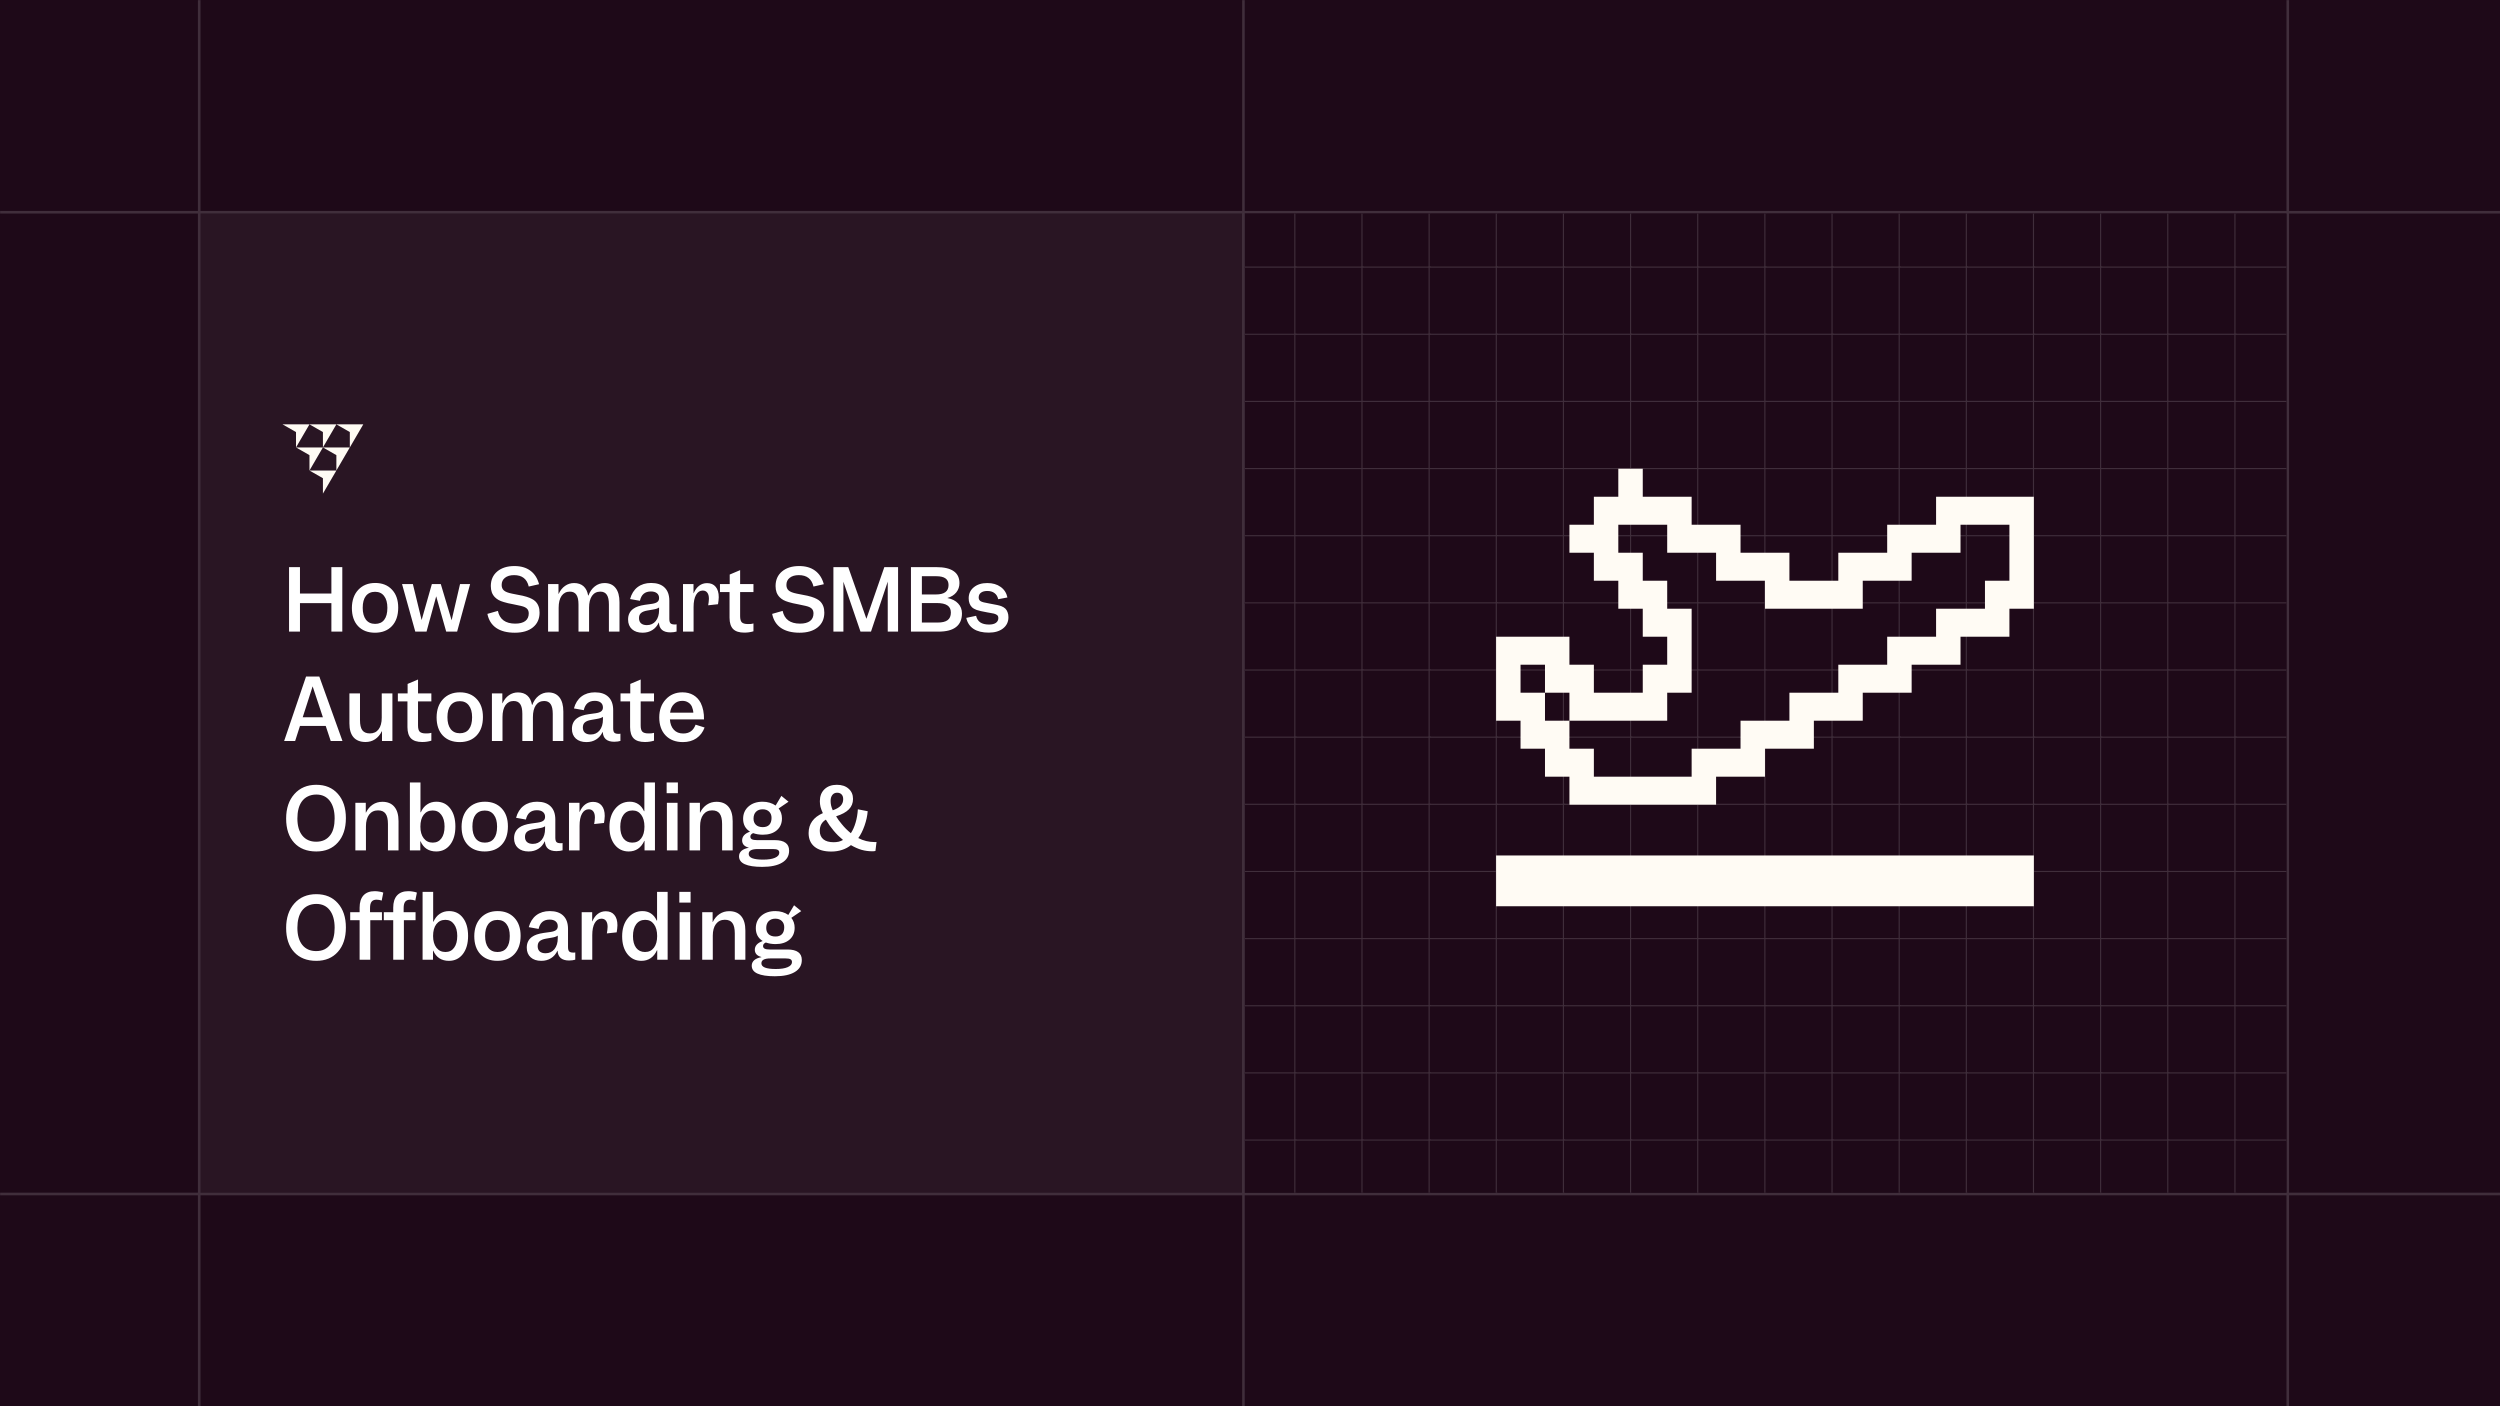
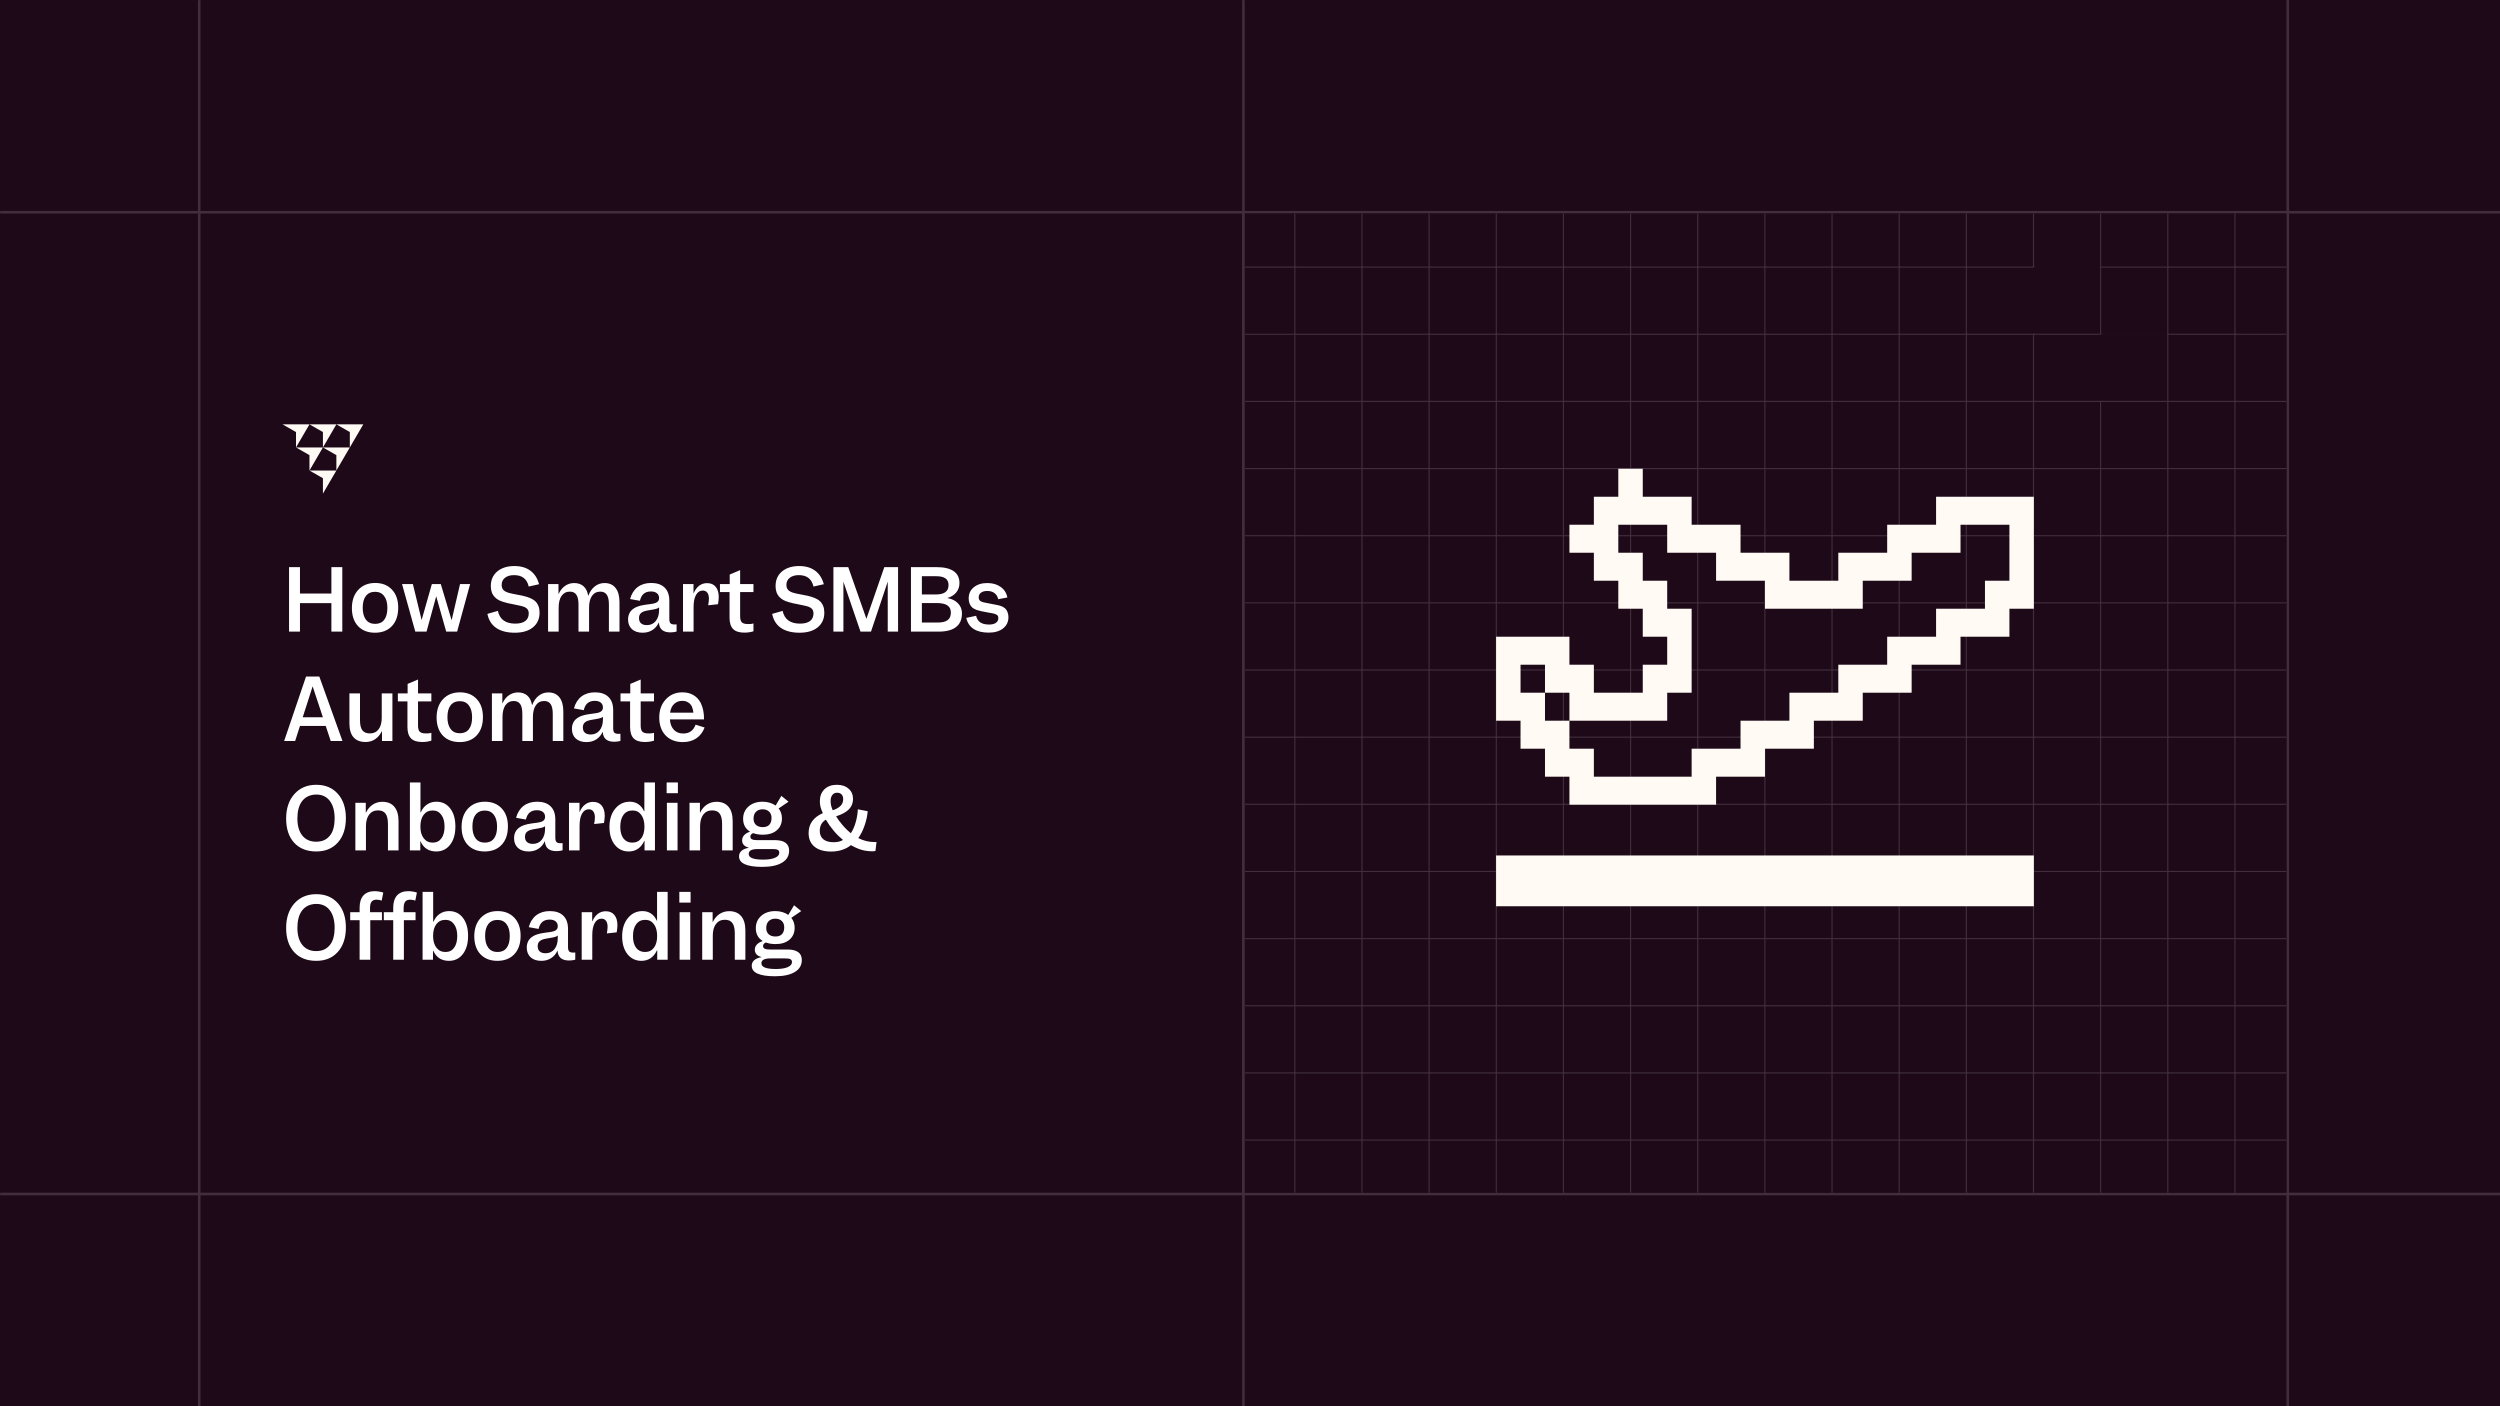
<svg xmlns="http://www.w3.org/2000/svg" width="1920" height="1080" viewBox="0 0 1920 1080" fill="none">
  <rect x="0" y="0" width="1920" height="1080" fill="#808080" stroke="none" />
  <g clip-path="url(#clip0_5087_278)">
    <rect width="1920" height="1080" fill="#1E0918" />
    <mask id="path-1-inside-1_5087_278" fill="white">
      <path d="M-10 0H956V1080H-10V0Z" />
    </mask>
    <path d="M-10 0H956V1080H-10V0Z" fill="#1E0918" />
    <path d="M956 0H954V1080H956H958V0H956Z" fill="#402E3B" mask="url(#path-1-inside-1_5087_278)" />
    <mask id="path-3-inside-2_5087_278" fill="white">
      <path d="M0 0H154V1080H0V0Z" />
    </mask>
    <path d="M0 0H154V1080H0V0Z" fill="#1E0918" />
    <path d="M154 0H152V1080H154H156V0H154Z" fill="#402E3B" mask="url(#path-3-inside-2_5087_278)" />
    <mask id="path-5-inside-3_5087_278" fill="white">
      <path d="M154 164H956V916H154V164Z" />
    </mask>
-     <path d="M154 164H956V916H154V164Z" fill="#FFFBF4" fill-opacity="0.05" />
    <path d="M956 164H954V916H956H958V164H956Z" fill="#402E3B" mask="url(#path-5-inside-3_5087_278)" />
    <path d="M268.667 343.635V331.82L258.333 325.91H278.996L279 325.908L268.667 343.635Z" fill="#FFFBF4" />
    <path d="M237.668 361.361V349.545L227.334 343.635H247.997L248.001 343.633L237.668 361.361Z" fill="#FFFBF4" />
    <path d="M248.005 343.635V331.82L237.671 325.91H258.334L258.338 325.908L248.005 343.635Z" fill="#FFFBF4" />
    <path d="M268.665 343.635H268.667L268.663 343.636L258.333 361.361V349.542L248.002 343.635H268.662L268.666 343.633L268.665 343.635Z" fill="#FFFBF4" />
    <path d="M248.005 379.09V367.274L237.671 361.364H258.334L258.338 361.362L248.005 379.09Z" fill="#FFFBF4" />
    <path d="M227.334 343.635V331.82L217 325.91H237.663L237.667 325.908L227.334 343.635Z" fill="#FFFBF4" />
    <path d="M221.992 485.092V435.556H230.376V455.844H254.504V435.556H262.888V485.092H254.504V463.204H230.376V485.092H221.992ZM287.971 485.924C282.51 485.924 278.179 484.238 274.979 480.868C271.822 477.497 270.243 472.846 270.243 466.916C270.286 461.07 271.928 456.42 275.171 452.964C278.456 449.465 282.787 447.716 288.163 447.716C293.539 447.716 297.827 449.422 301.027 452.836C304.227 456.206 305.827 460.814 305.827 466.66C305.827 472.676 304.227 477.39 301.027 480.804C297.827 484.217 293.475 485.924 287.971 485.924ZM288.099 479.14C291.171 479.14 293.496 478.094 295.075 476.004C296.696 473.913 297.507 470.862 297.507 466.852C297.507 462.926 296.675 459.897 295.011 457.764C293.39 455.588 291.086 454.5 288.099 454.5C285.027 454.5 282.659 455.566 280.995 457.7C279.374 459.79 278.563 462.82 278.563 466.788C278.563 470.713 279.395 473.764 281.059 475.94C282.723 478.073 285.07 479.14 288.099 479.14ZM351.068 485.092H342.684L335.004 457.956L327.58 485.092H318.94L308.764 448.548H317.084L323.804 476.196L331.676 448.548H338.524L346.844 476.388L353.308 448.548H361.052L351.068 485.092ZM411.062 461.732C412.171 462.798 413.003 464.057 413.558 465.508C414.113 466.916 414.39 468.58 414.39 470.5C414.39 475.278 412.683 479.054 409.27 481.828C405.899 484.558 401.27 485.924 395.382 485.924C389.451 485.924 384.694 484.708 381.11 482.276C377.526 479.801 375.265 476.196 374.326 471.46L382.39 469.156C383.03 472.356 384.459 474.788 386.678 476.452C388.939 478.116 391.947 478.948 395.702 478.948C399.03 478.948 401.59 478.286 403.382 476.964C405.174 475.598 406.07 473.657 406.07 471.14C406.07 469.774 405.729 468.665 405.046 467.812C404.363 466.958 403.233 466.276 401.654 465.764C401.185 465.593 400.63 465.444 399.99 465.316C399.35 465.145 397.451 464.74 394.294 464.1C392.715 463.801 391.35 463.524 390.198 463.268C389.046 462.969 387.937 462.67 386.87 462.372C385.377 461.945 384.075 461.433 382.966 460.836C381.899 460.238 380.961 459.534 380.15 458.724C379.083 457.657 378.273 456.398 377.718 454.948C377.206 453.497 376.95 451.876 376.95 450.084C376.95 445.39 378.593 441.657 381.878 438.884C385.206 436.11 389.601 434.724 395.062 434.724C400.054 434.724 404.15 435.918 407.35 438.308C410.55 440.654 412.769 444.11 414.006 448.676L406.07 450.468C405.387 447.524 404.107 445.326 402.23 443.876C400.395 442.425 397.921 441.7 394.806 441.7C391.862 441.7 389.537 442.382 387.83 443.748C386.123 445.07 385.27 446.905 385.27 449.252C385.27 451.044 385.846 452.452 386.998 453.476C388.15 454.5 390.219 455.31 393.206 455.908C393.547 455.993 395.062 456.292 397.75 456.804C400.481 457.273 402.721 457.785 404.47 458.34C406.091 458.852 407.414 459.385 408.438 459.94C409.462 460.452 410.337 461.049 411.062 461.732ZM420.919 485.092V448.548H428.919V456.1H429.047C430.284 453.412 431.927 451.364 433.975 449.956C436.023 448.505 438.327 447.78 440.887 447.78C443.874 447.78 446.284 448.59 448.119 450.212C449.954 451.833 451.148 454.222 451.703 457.38H451.895C453.047 454.35 454.69 452.004 456.823 450.34C458.999 448.633 461.474 447.78 464.247 447.78C467.959 447.78 470.796 449.038 472.759 451.556C474.764 454.073 475.767 457.721 475.767 462.5V485.092H467.639V464.228C467.639 460.857 467.106 458.382 466.039 456.804C464.972 455.182 463.308 454.372 461.047 454.372C458.316 454.372 456.183 455.46 454.647 457.636C453.154 459.812 452.407 462.841 452.407 466.724V485.092H444.279V464.228C444.279 460.857 443.746 458.382 442.679 456.804C441.612 455.182 439.927 454.372 437.623 454.372C434.935 454.372 432.823 455.46 431.287 457.636C429.794 459.812 429.047 462.841 429.047 466.724V485.092H420.919ZM514.88 485.668C512.107 485.668 509.973 485.049 508.48 483.812C506.987 482.532 506.176 480.654 506.048 478.18H505.92C504.725 480.697 503.061 482.617 500.928 483.94C498.837 485.262 496.363 485.924 493.504 485.924C490.091 485.924 487.381 485.028 485.376 483.236C483.371 481.401 482.368 478.926 482.368 475.812C482.368 474.02 482.688 472.462 483.328 471.14C483.968 469.774 484.949 468.601 486.272 467.62C487.296 466.852 488.555 466.212 490.048 465.7C491.541 465.188 493.312 464.782 495.36 464.484L500.48 463.78C502.528 463.481 503.979 462.99 504.832 462.308C505.728 461.625 506.176 460.622 506.176 459.3C506.176 457.721 505.621 456.484 504.512 455.588C503.403 454.692 501.867 454.244 499.904 454.244C497.6 454.244 495.744 454.841 494.336 456.036C492.971 457.188 492.011 458.98 491.456 461.412L483.904 460.068C484.971 456.1 486.891 453.049 489.664 450.916C492.48 448.782 495.936 447.716 500.032 447.716C504.555 447.716 508.011 448.889 510.4 451.236C512.832 453.582 514.048 456.974 514.048 461.412V475.3C514.048 476.878 514.325 477.988 514.88 478.628C515.477 479.268 516.523 479.588 518.016 479.588C518.315 479.588 518.571 479.588 518.784 479.588C519.04 479.545 519.317 479.502 519.616 479.46V485.028C519.147 485.198 518.464 485.348 517.568 485.476C516.672 485.604 515.776 485.668 514.88 485.668ZM490.752 474.724C490.752 476.43 491.264 477.753 492.288 478.692C493.355 479.63 494.848 480.1 496.768 480.1C499.627 480.1 501.909 479.054 503.616 476.964C505.323 474.83 506.176 472.014 506.176 468.516V466.532C505.749 466.873 505.173 467.172 504.448 467.428C503.723 467.684 502.741 467.918 501.504 468.132L497.088 468.9C494.869 469.284 493.248 469.945 492.224 470.884C491.243 471.78 490.752 473.06 490.752 474.724ZM543.04 447.844C545.899 447.844 548.096 448.782 549.632 450.66C551.211 452.537 552 455.204 552 458.66C552 459.47 551.936 460.366 551.808 461.348C551.723 462.329 551.595 463.225 551.424 464.036L543.872 464.868C544.043 464.142 544.171 463.31 544.256 462.372C544.384 461.433 544.448 460.601 544.448 459.876C544.448 457.828 544.043 456.27 543.232 455.204C542.421 454.094 541.248 453.54 539.712 453.54C537.536 453.54 535.808 454.67 534.528 456.932C533.291 459.15 532.672 462.244 532.672 466.212V485.092H524.544V448.548H532.608V455.588H532.736C533.803 453.07 535.211 451.15 536.96 449.828C538.709 448.505 540.736 447.844 543.04 447.844ZM574.37 479.268C575.266 479.268 576.055 479.246 576.738 479.204C577.421 479.118 578.061 478.99 578.658 478.82V484.836C577.549 485.177 576.418 485.433 575.266 485.604C574.157 485.774 572.941 485.86 571.618 485.86C567.735 485.86 564.877 484.942 563.042 483.108C561.207 481.23 560.29 478.329 560.29 474.404V454.692H552.93V448.548H560.418V441.252L568.418 437.86V448.548H578.658V454.692H568.418V473.188C568.418 475.449 568.845 477.028 569.698 477.924C570.594 478.82 572.151 479.268 574.37 479.268ZM629.75 461.732C630.859 462.798 631.691 464.057 632.246 465.508C632.8 466.916 633.078 468.58 633.078 470.5C633.078 475.278 631.371 479.054 627.958 481.828C624.587 484.558 619.958 485.924 614.07 485.924C608.139 485.924 603.382 484.708 599.798 482.276C596.214 479.801 593.952 476.196 593.014 471.46L601.078 469.156C601.718 472.356 603.147 474.788 605.366 476.452C607.627 478.116 610.635 478.948 614.39 478.948C617.718 478.948 620.278 478.286 622.07 476.964C623.862 475.598 624.757 473.657 624.757 471.14C624.757 469.774 624.416 468.665 623.734 467.812C623.051 466.958 621.92 466.276 620.342 465.764C619.872 465.593 619.318 465.444 618.678 465.316C618.038 465.145 616.139 464.74 612.982 464.1C611.403 463.801 610.038 463.524 608.885 463.268C607.734 462.969 606.624 462.67 605.558 462.372C604.064 461.945 602.763 461.433 601.654 460.836C600.587 460.238 599.648 459.534 598.838 458.724C597.771 457.657 596.96 456.398 596.406 454.948C595.894 453.497 595.638 451.876 595.638 450.084C595.638 445.39 597.28 441.657 600.566 438.884C603.894 436.11 608.288 434.724 613.75 434.724C618.742 434.724 622.838 435.918 626.038 438.308C629.238 440.654 631.456 444.11 632.694 448.676L624.757 450.468C624.075 447.524 622.795 445.326 620.918 443.876C619.083 442.425 616.608 441.7 613.494 441.7C610.55 441.7 608.224 442.382 606.518 443.748C604.811 445.07 603.958 446.905 603.958 449.252C603.958 451.044 604.534 452.452 605.686 453.476C606.838 454.5 608.907 455.31 611.894 455.908C612.235 455.993 613.75 456.292 616.438 456.804C619.168 457.273 621.408 457.785 623.158 458.34C624.779 458.852 626.102 459.385 627.126 459.94C628.15 460.452 629.024 461.049 629.75 461.732ZM640.055 485.092V435.556H651.447L665.399 475.236L679.159 435.556H689.719V485.092H681.783V446.692L668.919 485.092H660.855L647.735 446.756V485.092H640.055ZM720.737 485.092H699.617V435.556H719.137C725.025 435.556 729.441 436.58 732.385 438.628C735.372 440.676 736.865 443.748 736.865 447.844C736.865 450.532 736.054 452.9 734.433 454.948C732.812 456.953 730.55 458.382 727.649 459.236V459.3C731.19 459.982 733.921 461.369 735.841 463.46C737.804 465.508 738.785 468.046 738.785 471.076C738.785 475.726 737.27 479.225 734.241 481.572C731.254 483.918 726.753 485.092 720.737 485.092ZM728.481 449.316C728.481 447.012 727.692 445.305 726.113 444.196C724.577 443.086 722.209 442.532 719.009 442.532H708.001V456.548H718.689C722.017 456.548 724.47 455.95 726.049 454.756C727.67 453.561 728.481 451.748 728.481 449.316ZM730.273 470.436C730.273 467.961 729.377 466.126 727.585 464.932C725.836 463.737 723.105 463.14 719.393 463.14H708.001V478.116H720.097C723.596 478.116 726.156 477.497 727.777 476.26C729.441 475.022 730.273 473.081 730.273 470.436ZM759.565 479.652C761.826 479.652 763.575 479.225 764.813 478.372C766.093 477.476 766.733 476.217 766.733 474.596C766.733 473.742 766.477 473.06 765.965 472.548C765.453 472.036 764.599 471.609 763.405 471.268C762.765 471.097 761.762 470.905 760.397 470.692C759.031 470.436 758.306 470.308 758.221 470.308C754.381 469.625 751.671 469.006 750.093 468.452C748.557 467.897 747.341 467.193 746.445 466.34C745.634 465.529 745.015 464.548 744.589 463.396C744.162 462.244 743.949 460.942 743.949 459.492C743.949 455.993 745.25 453.177 747.853 451.044C750.498 448.868 753.954 447.78 758.221 447.78C762.317 447.78 765.73 448.761 768.461 450.724C771.234 452.686 772.983 455.396 773.708 458.852L766.605 460.196C766.178 458.148 765.239 456.59 763.789 455.524C762.381 454.414 760.525 453.86 758.221 453.86C756.173 453.86 754.551 454.308 753.357 455.204C752.205 456.057 751.629 457.273 751.629 458.852C751.629 460.089 752.098 461.028 753.037 461.668C753.975 462.308 756.301 462.926 760.013 463.524C764.919 464.377 767.949 465.06 769.101 465.572C770.295 466.041 771.298 466.66 772.109 467.428C772.877 468.196 773.453 469.134 773.837 470.244C774.263 471.31 774.477 472.569 774.477 474.02C774.477 477.604 773.09 480.484 770.317 482.66C767.586 484.793 763.938 485.86 759.373 485.86C754.509 485.86 750.605 484.9 747.661 482.98C744.759 481.06 742.903 478.244 742.093 474.532L749.645 472.932C750.157 475.193 751.223 476.878 752.845 477.988C754.509 479.097 756.749 479.652 759.565 479.652ZM226.664 569.092H218.216L235.048 519.556H245.224L263.016 569.092H253.992L250.152 557.508H230.376L226.664 569.092ZM240.104 527.108L232.488 550.852H247.976L240.104 527.108ZM280.762 569.86C276.709 569.86 273.615 568.644 271.482 566.212C269.391 563.78 268.346 560.238 268.346 555.588V532.548H276.474V553.092C276.474 556.633 277.071 559.214 278.266 560.836C279.503 562.457 281.445 563.268 284.09 563.268C286.949 563.268 289.167 562.222 290.746 560.132C292.367 557.998 293.178 555.012 293.178 551.172V532.548H301.37V569.092H293.37V561.604H293.242C291.962 564.249 290.234 566.297 288.058 567.748C285.925 569.156 283.493 569.86 280.762 569.86ZM326.995 563.268C327.891 563.268 328.68 563.246 329.363 563.204C330.046 563.118 330.686 562.99 331.283 562.82V568.836C330.174 569.177 329.043 569.433 327.891 569.604C326.782 569.774 325.566 569.86 324.243 569.86C320.36 569.86 317.502 568.942 315.667 567.108C313.832 565.23 312.915 562.329 312.915 558.404V538.692H305.555V532.548H313.043V525.252L321.043 521.86V532.548H331.283V538.692H321.043V557.188C321.043 559.449 321.47 561.028 322.323 561.924C323.219 562.82 324.776 563.268 326.995 563.268ZM353.034 569.924C347.572 569.924 343.242 568.238 340.042 564.868C336.884 561.497 335.306 556.846 335.306 550.916C335.348 545.07 336.991 540.42 340.234 536.964C343.519 533.465 347.85 531.716 353.226 531.716C358.602 531.716 362.89 533.422 366.09 536.836C369.29 540.206 370.89 544.814 370.89 550.66C370.89 556.676 369.29 561.39 366.09 564.804C362.89 568.217 358.538 569.924 353.034 569.924ZM353.162 563.14C356.234 563.14 358.559 562.094 360.138 560.004C361.759 557.913 362.57 554.862 362.57 550.852C362.57 546.926 361.738 543.897 360.074 541.764C358.452 539.588 356.148 538.5 353.162 538.5C350.09 538.5 347.722 539.566 346.058 541.7C344.436 543.79 343.626 546.82 343.626 550.788C343.626 554.713 344.458 557.764 346.122 559.94C347.786 562.073 350.132 563.14 353.162 563.14ZM377.794 569.092V532.548H385.794V540.1H385.922C387.159 537.412 388.802 535.364 390.85 533.956C392.898 532.505 395.202 531.78 397.762 531.78C400.749 531.78 403.159 532.59 404.994 534.212C406.829 535.833 408.023 538.222 408.578 541.38H408.77C409.922 538.35 411.565 536.004 413.698 534.34C415.874 532.633 418.349 531.78 421.122 531.78C424.834 531.78 427.671 533.038 429.634 535.556C431.639 538.073 432.642 541.721 432.642 546.5V569.092H424.514V548.228C424.514 544.857 423.981 542.382 422.914 540.804C421.847 539.182 420.183 538.372 417.922 538.372C415.191 538.372 413.058 539.46 411.522 541.636C410.029 543.812 409.282 546.841 409.282 550.724V569.092H401.154V548.228C401.154 544.857 400.621 542.382 399.554 540.804C398.487 539.182 396.802 538.372 394.498 538.372C391.81 538.372 389.698 539.46 388.162 541.636C386.669 543.812 385.922 546.841 385.922 550.724V569.092H377.794ZM471.755 569.668C468.982 569.668 466.848 569.049 465.355 567.812C463.862 566.532 463.051 564.654 462.923 562.18H462.795C461.6 564.697 459.936 566.617 457.803 567.94C455.712 569.262 453.238 569.924 450.379 569.924C446.966 569.924 444.256 569.028 442.251 567.236C440.246 565.401 439.243 562.926 439.243 559.812C439.243 558.02 439.563 556.462 440.203 555.14C440.843 553.774 441.824 552.601 443.147 551.62C444.171 550.852 445.43 550.212 446.923 549.7C448.416 549.188 450.187 548.782 452.235 548.484L457.355 547.78C459.403 547.481 460.854 546.99 461.707 546.308C462.603 545.625 463.051 544.622 463.051 543.3C463.051 541.721 462.496 540.484 461.387 539.588C460.278 538.692 458.742 538.244 456.779 538.244C454.475 538.244 452.619 538.841 451.211 540.036C449.846 541.188 448.886 542.98 448.331 545.412L440.779 544.068C441.846 540.1 443.766 537.049 446.539 534.916C449.355 532.782 452.811 531.716 456.907 531.716C461.43 531.716 464.886 532.889 467.275 535.236C469.707 537.582 470.923 540.974 470.923 545.412V559.3C470.923 560.878 471.2 561.988 471.755 562.628C472.352 563.268 473.398 563.588 474.891 563.588C475.19 563.588 475.446 563.588 475.659 563.588C475.915 563.545 476.192 563.502 476.491 563.46V569.028C476.022 569.198 475.339 569.348 474.443 569.476C473.547 569.604 472.651 569.668 471.755 569.668ZM447.627 558.724C447.627 560.43 448.139 561.753 449.163 562.692C450.23 563.63 451.723 564.1 453.643 564.1C456.502 564.1 458.784 563.054 460.491 560.964C462.198 558.83 463.051 556.014 463.051 552.516V550.532C462.624 550.873 462.048 551.172 461.323 551.428C460.598 551.684 459.616 551.918 458.379 552.132L453.963 552.9C451.744 553.284 450.123 553.945 449.099 554.884C448.118 555.78 447.627 557.06 447.627 558.724ZM497.995 563.268C498.891 563.268 499.68 563.246 500.363 563.204C501.046 563.118 501.686 562.99 502.283 562.82V568.836C501.174 569.177 500.043 569.433 498.891 569.604C497.782 569.774 496.566 569.86 495.243 569.86C491.36 569.86 488.502 568.942 486.667 567.108C484.832 565.23 483.915 562.329 483.915 558.404V538.692H476.555V532.548H484.043V525.252L492.043 521.86V532.548H502.283V538.692H492.043V557.188C492.043 559.449 492.47 561.028 493.323 561.924C494.219 562.82 495.776 563.268 497.995 563.268ZM524.482 569.924C518.892 569.924 514.455 568.217 511.17 564.804C507.927 561.39 506.306 556.782 506.306 550.98C506.306 545.348 507.97 540.74 511.298 537.156C514.626 533.529 518.892 531.716 524.098 531.716C527.34 531.716 530.156 532.42 532.546 533.828C534.935 535.236 536.812 537.262 538.178 539.908C539.031 541.657 539.671 543.577 540.097 545.668C540.524 547.758 540.716 550.041 540.674 552.516H514.498C514.711 555.886 515.714 558.532 517.506 560.452C519.298 562.372 521.687 563.332 524.674 563.332C527.063 563.332 529.026 562.777 530.562 561.668C532.14 560.558 533.356 558.852 534.21 556.548L541.122 558.724C539.799 562.308 537.687 565.081 534.786 567.044C531.927 568.964 528.492 569.924 524.482 569.924ZM531.394 542.724C530.754 541.316 529.794 540.228 528.514 539.46C527.234 538.649 525.74 538.244 524.034 538.244C521.474 538.244 519.362 539.054 517.698 540.676C516.034 542.254 515.01 544.473 514.626 547.332H532.482C532.439 546.436 532.311 545.625 532.098 544.9C531.927 544.174 531.692 543.449 531.394 542.724ZM242.92 653.924C235.667 653.924 229.992 651.684 225.896 647.204C221.8 642.724 219.752 636.537 219.752 628.644C219.752 620.836 221.864 614.564 226.088 609.828C230.312 605.092 235.923 602.724 242.92 602.724C249.875 602.724 255.4 605.049 259.496 609.7C263.592 614.308 265.64 620.516 265.64 628.324C265.64 636.174 263.592 642.404 259.496 647.012C255.4 651.62 249.875 653.924 242.92 653.924ZM253.736 641.252C254.845 639.758 255.656 637.966 256.168 635.876C256.723 633.742 257 631.31 257 628.58C257 622.82 255.763 618.318 253.288 615.076C250.813 611.833 247.379 610.212 242.984 610.212C240.552 610.212 238.376 610.681 236.456 611.62C234.579 612.516 233 613.86 231.72 615.652C230.611 617.23 229.779 619.108 229.224 621.284C228.669 623.46 228.392 625.892 228.392 628.58C228.392 634.169 229.651 638.542 232.168 641.7C234.728 644.857 238.269 646.436 242.792 646.436C245.181 646.436 247.293 646.009 249.128 645.156C250.963 644.26 252.499 642.958 253.736 641.252ZM272.919 653.092V616.548H280.919V624.1H281.047C282.327 621.454 284.055 619.406 286.231 617.956C288.407 616.505 290.882 615.78 293.655 615.78C297.666 615.78 300.738 617.06 302.871 619.62C305.004 622.137 306.071 625.828 306.071 630.692V653.092H297.943V632.868C297.943 629.198 297.324 626.532 296.087 624.868C294.892 623.204 292.972 622.372 290.327 622.372C287.426 622.372 285.143 623.46 283.479 625.636C281.858 627.812 281.047 630.798 281.047 634.596V653.092H272.919ZM335.146 615.716C339.626 615.716 343.167 617.444 345.77 620.9C348.415 624.313 349.738 628.942 349.738 634.788C349.738 640.59 348.394 645.241 345.706 648.74C343.018 652.196 339.455 653.924 335.018 653.924C332.159 653.924 329.706 653.262 327.658 651.94C325.653 650.617 324.095 648.676 322.986 646.116H322.794V653.092H314.794V600.932H322.922V623.844H323.178C324.33 621.198 325.93 619.193 327.978 617.828C330.026 616.42 332.415 615.716 335.146 615.716ZM341.418 634.788C341.418 630.99 340.586 627.982 338.922 625.764C337.301 623.545 335.103 622.436 332.33 622.436C329.386 622.436 327.061 623.545 325.354 625.764C323.69 627.94 322.858 630.969 322.858 634.852C322.858 638.606 323.711 641.593 325.418 643.812C327.125 646.03 329.429 647.14 332.33 647.14C335.189 647.14 337.407 646.052 338.986 643.876C340.607 641.7 341.418 638.67 341.418 634.788ZM372.221 653.924C366.76 653.924 362.429 652.238 359.229 648.868C356.072 645.497 354.493 640.846 354.493 634.916C354.536 629.07 356.178 624.42 359.421 620.964C362.706 617.465 367.037 615.716 372.413 615.716C377.789 615.716 382.077 617.422 385.277 620.836C388.477 624.206 390.077 628.814 390.077 634.66C390.077 640.676 388.477 645.39 385.277 648.804C382.077 652.217 377.725 653.924 372.221 653.924ZM372.349 647.14C375.421 647.14 377.746 646.094 379.325 644.004C380.946 641.913 381.757 638.862 381.757 634.852C381.757 630.926 380.925 627.897 379.261 625.764C377.64 623.588 375.336 622.5 372.349 622.5C369.277 622.5 366.909 623.566 365.245 625.7C363.624 627.79 362.813 630.82 362.813 634.788C362.813 638.713 363.645 641.764 365.309 643.94C366.973 646.073 369.32 647.14 372.349 647.14ZM427.318 653.668C424.544 653.668 422.411 653.049 420.918 651.812C419.424 650.532 418.614 648.654 418.486 646.18H418.358C417.163 648.697 415.499 650.617 413.366 651.94C411.275 653.262 408.8 653.924 405.942 653.924C402.528 653.924 399.819 653.028 397.814 651.236C395.808 649.401 394.806 646.926 394.806 643.812C394.806 642.02 395.126 640.462 395.766 639.14C396.406 637.774 397.387 636.601 398.71 635.62C399.734 634.852 400.992 634.212 402.486 633.7C403.979 633.188 405.75 632.782 407.798 632.484L412.918 631.78C414.966 631.481 416.416 630.99 417.27 630.308C418.166 629.625 418.614 628.622 418.614 627.3C418.614 625.721 418.059 624.484 416.95 623.588C415.84 622.692 414.304 622.244 412.342 622.244C410.038 622.244 408.182 622.841 406.774 624.036C405.408 625.188 404.448 626.98 403.894 629.412L396.342 628.068C397.408 624.1 399.328 621.049 402.102 618.916C404.918 616.782 408.374 615.716 412.47 615.716C416.992 615.716 420.448 616.889 422.838 619.236C425.27 621.582 426.486 624.974 426.486 629.412V643.3C426.486 644.878 426.763 645.988 427.318 646.628C427.915 647.268 428.96 647.588 430.454 647.588C430.752 647.588 431.008 647.588 431.222 647.588C431.478 647.545 431.755 647.502 432.054 647.46V653.028C431.584 653.198 430.902 653.348 430.006 653.476C429.11 653.604 428.214 653.668 427.318 653.668ZM403.19 642.724C403.19 644.43 403.702 645.753 404.726 646.692C405.792 647.63 407.286 648.1 409.206 648.1C412.064 648.1 414.347 647.054 416.054 644.964C417.76 642.83 418.614 640.014 418.614 636.516V634.532C418.187 634.873 417.611 635.172 416.886 635.428C416.16 635.684 415.179 635.918 413.942 636.132L409.526 636.9C407.307 637.284 405.686 637.945 404.662 638.884C403.68 639.78 403.19 641.06 403.19 642.724ZM455.478 615.844C458.336 615.844 460.534 616.782 462.07 618.66C463.648 620.537 464.438 623.204 464.438 626.66C464.438 627.47 464.374 628.366 464.246 629.348C464.16 630.329 464.032 631.225 463.862 632.036L456.31 632.868C456.48 632.142 456.608 631.31 456.694 630.372C456.822 629.433 456.886 628.601 456.886 627.876C456.886 625.828 456.48 624.27 455.67 623.204C454.859 622.094 453.686 621.54 452.15 621.54C449.974 621.54 448.246 622.67 446.966 624.932C445.728 627.15 445.11 630.244 445.11 634.212V653.092H436.982V616.548H445.046V623.588H445.174C446.24 621.07 447.648 619.15 449.398 617.828C451.147 616.505 453.174 615.844 455.478 615.844ZM482.84 653.924C478.445 653.924 474.882 652.217 472.152 648.804C469.421 645.348 468.056 640.782 468.056 635.108C468.056 629.348 469.528 624.676 472.472 621.092C475.416 617.508 479.149 615.716 483.672 615.716C486.189 615.716 488.365 616.334 490.2 617.572C492.077 618.809 493.549 620.622 494.616 623.012H494.872V600.932H503V653.092H495V645.796H494.808C493.613 648.441 491.992 650.468 489.944 651.876C487.938 653.241 485.57 653.924 482.84 653.924ZM476.376 634.98C476.376 638.777 477.186 641.764 478.808 643.94C480.472 646.073 482.733 647.14 485.592 647.14C488.536 647.14 490.818 646.052 492.44 643.876C494.104 641.7 494.936 638.692 494.936 634.852C494.936 631.012 494.104 627.982 492.44 625.764C490.818 623.545 488.6 622.436 485.784 622.436C482.84 622.436 480.536 623.545 478.872 625.764C477.208 627.982 476.376 631.054 476.376 634.98ZM520.619 609.188H511.979V600.932H520.619V609.188ZM512.171 653.092V616.548H520.363V653.092H512.171ZM529.544 653.092V616.548H537.544V624.1H537.672C538.952 621.454 540.68 619.406 542.856 617.956C545.032 616.505 547.507 615.78 550.28 615.78C554.291 615.78 557.363 617.06 559.496 619.62C561.629 622.137 562.696 625.828 562.696 630.692V653.092H554.568V632.868C554.568 629.198 553.949 626.532 552.712 624.868C551.517 623.204 549.597 622.372 546.952 622.372C544.051 622.372 541.768 623.46 540.104 625.636C538.483 627.812 537.672 630.798 537.672 634.596V653.092H529.544ZM585.371 665.764C579.44 665.764 574.982 665.081 571.995 663.716C569.051 662.393 567.579 660.366 567.579 657.636C567.579 655.972 568.219 654.564 569.499 653.412C570.779 652.302 572.614 651.534 575.003 651.108V650.98C573.339 650.553 572.08 649.87 571.227 648.932C570.374 647.95 569.947 646.777 569.947 645.412C569.947 643.918 570.438 642.617 571.419 641.508C572.443 640.356 573.936 639.438 575.899 638.756V638.628C574.192 637.561 572.891 636.196 571.995 634.532C571.142 632.868 570.715 630.99 570.715 628.9C570.715 624.974 572.102 621.796 574.875 619.364C577.648 616.932 581.254 615.716 585.691 615.716C587.611 615.716 589.424 615.972 591.131 616.484C592.838 616.996 594.352 617.721 595.675 618.66L600.091 611.236L605.595 615.716L597.979 620.9C598.832 621.966 599.472 623.14 599.899 624.42C600.326 625.7 600.539 627.065 600.539 628.516C600.539 632.356 599.216 635.406 596.571 637.668C593.926 639.929 590.363 641.06 585.883 641.06C584.518 641.06 583.195 640.953 581.915 640.74C580.678 640.526 579.504 640.228 578.395 639.844C577.712 640.142 577.179 640.526 576.795 640.996C576.454 641.422 576.283 641.934 576.283 642.532C576.283 643.47 576.688 644.153 577.499 644.58C578.352 645.006 579.654 645.22 581.403 645.22H595.035C598.704 645.22 601.456 645.902 603.291 647.268C605.126 648.59 606.043 650.596 606.043 653.284C606.043 657.294 604.251 660.366 600.667 662.5C597.083 664.676 591.984 665.764 585.371 665.764ZM578.715 628.708C578.715 630.713 579.334 632.313 580.571 633.508C581.851 634.66 583.6 635.236 585.819 635.236C587.995 635.236 589.659 634.638 590.811 633.444C591.963 632.206 592.539 630.436 592.539 628.132C592.539 626.126 591.92 624.526 590.683 623.332C589.446 622.137 587.782 621.54 585.691 621.54C583.558 621.54 581.851 622.18 580.571 623.46C579.334 624.74 578.715 626.489 578.715 628.708ZM598.491 654.884C598.491 653.86 598.107 653.134 597.339 652.708C596.614 652.281 595.355 652.068 593.563 652.068H581.979C579.59 652.068 577.819 652.388 576.667 653.028C575.558 653.625 575.003 654.564 575.003 655.844C575.003 657.294 575.92 658.382 577.755 659.108C579.632 659.833 582.406 660.196 586.075 660.196C589.958 660.196 592.987 659.726 595.163 658.788C597.382 657.849 598.491 656.548 598.491 654.884ZM642.704 602.724C646.501 602.724 649.509 603.726 651.728 605.732C653.989 607.694 655.12 610.318 655.12 613.604C655.12 616.761 654.053 619.428 651.92 621.604C649.829 623.737 646.565 625.508 642.128 626.916C642.683 627.854 643.323 628.836 644.048 629.86C644.773 630.841 645.584 631.865 646.48 632.932C647.504 634.212 648.592 635.428 649.744 636.58C650.896 637.732 652.133 638.841 653.456 639.908C654.992 637.561 656.208 634.83 657.104 631.716C658.043 628.558 658.619 625.166 658.832 621.54L666.384 623.012C666.128 626.553 665.317 630.265 663.952 634.148C662.587 638.03 660.987 641.188 659.152 643.62C661.115 644.644 663.141 645.412 665.232 645.924C667.323 646.436 669.435 646.692 671.568 646.692C671.952 646.692 672.251 646.692 672.464 646.692C672.72 646.692 672.955 646.67 673.168 646.628L672.336 653.54C671.995 653.625 671.611 653.689 671.184 653.732C670.8 653.774 670.437 653.796 670.096 653.796C667.195 653.796 664.421 653.433 661.776 652.708C659.131 651.94 656.379 650.724 653.52 649.06C651.6 650.638 649.339 651.854 646.736 652.708C644.133 653.561 641.36 653.988 638.416 653.988C632.869 653.988 628.581 652.75 625.552 650.276C622.523 647.801 621.008 644.302 621.008 639.78C621.008 636.281 621.925 633.252 623.76 630.692C625.595 628.132 628.325 626.062 631.952 624.484C631.141 622.777 630.544 621.198 630.16 619.748C629.819 618.254 629.648 616.782 629.648 615.332C629.648 611.492 630.821 608.441 633.168 606.18C635.515 603.876 638.693 602.724 642.704 602.724ZM642.896 608.804C641.36 608.804 640.144 609.38 639.248 610.532C638.352 611.684 637.904 613.198 637.904 615.076C637.904 616.228 638.032 617.422 638.288 618.66C638.587 619.854 639.013 621.07 639.568 622.308C642.341 621.326 644.368 620.153 645.648 618.788C646.928 617.422 647.568 615.758 647.568 613.796C647.568 612.217 647.163 611.001 646.352 610.148C645.541 609.252 644.389 608.804 642.896 608.804ZM634.256 629.476C632.677 630.457 631.504 631.652 630.736 633.06C629.968 634.468 629.584 636.153 629.584 638.116C629.584 640.889 630.501 643.044 632.336 644.58C634.171 646.073 636.773 646.82 640.144 646.82C641.552 646.82 642.853 646.692 644.048 646.436C645.285 646.137 646.416 645.689 647.44 645.092C646.075 643.94 644.795 642.788 643.6 641.636C642.405 640.441 641.296 639.225 640.272 637.988C639.163 636.665 638.117 635.321 637.136 633.956C636.155 632.548 635.195 631.054 634.256 629.476ZM242.92 737.924C235.667 737.924 229.992 735.684 225.896 731.204C221.8 726.724 219.752 720.537 219.752 712.644C219.752 704.836 221.864 698.564 226.088 693.828C230.312 689.092 235.923 686.724 242.92 686.724C249.875 686.724 255.4 689.049 259.496 693.7C263.592 698.308 265.64 704.516 265.64 712.324C265.64 720.174 263.592 726.404 259.496 731.012C255.4 735.62 249.875 737.924 242.92 737.924ZM253.736 725.252C254.845 723.758 255.656 721.966 256.168 719.876C256.723 717.742 257 715.31 257 712.58C257 706.82 255.763 702.318 253.288 699.076C250.813 695.833 247.379 694.212 242.984 694.212C240.552 694.212 238.376 694.681 236.456 695.62C234.579 696.516 233 697.86 231.72 699.652C230.611 701.23 229.779 703.108 229.224 705.284C228.669 707.46 228.392 709.892 228.392 712.58C228.392 718.169 229.651 722.542 232.168 725.7C234.728 728.857 238.269 730.436 242.792 730.436C245.181 730.436 247.293 730.009 249.128 729.156C250.963 728.26 252.499 726.958 253.736 725.252ZM284.375 737.092H276.183V706.692H268.951V700.548H276.183V697.092C276.183 692.996 277.164 689.86 279.127 687.684C281.132 685.508 284.012 684.42 287.767 684.42C288.962 684.42 290.135 684.526 291.287 684.74C292.482 684.91 293.506 685.166 294.359 685.508L293.143 691.652C292.546 691.438 291.906 691.268 291.223 691.14C290.54 691.012 289.879 690.948 289.239 690.948C287.49 690.948 286.21 691.46 285.399 692.484C284.588 693.508 284.183 695.15 284.183 697.412V700.548H293.335V706.692H284.375V737.092ZM310.188 737.092H301.996V706.692H294.764V700.548H301.996V697.092C301.996 692.996 302.977 689.86 304.94 687.684C306.945 685.508 309.825 684.42 313.58 684.42C314.774 684.42 315.948 684.526 317.1 684.74C318.294 684.91 319.318 685.166 320.172 685.508L318.956 691.652C318.358 691.438 317.718 691.268 317.036 691.14C316.353 691.012 315.692 690.948 315.052 690.948C313.302 690.948 312.022 691.46 311.212 692.484C310.401 693.508 309.996 695.15 309.996 697.412V700.548H319.148V706.692H310.188V737.092ZM344.896 699.716C349.376 699.716 352.917 701.444 355.52 704.9C358.165 708.313 359.488 712.942 359.488 718.788C359.488 724.59 358.144 729.241 355.456 732.74C352.768 736.196 349.205 737.924 344.768 737.924C341.909 737.924 339.456 737.262 337.408 735.94C335.403 734.617 333.845 732.676 332.736 730.116H332.544V737.092H324.544V684.932H332.672V707.844H332.928C334.08 705.198 335.68 703.193 337.728 701.828C339.776 700.42 342.165 699.716 344.896 699.716ZM351.168 718.788C351.168 714.99 350.336 711.982 348.672 709.764C347.051 707.545 344.853 706.436 342.08 706.436C339.136 706.436 336.811 707.545 335.104 709.764C333.44 711.94 332.608 714.969 332.608 718.852C332.608 722.606 333.461 725.593 335.168 727.812C336.875 730.03 339.179 731.14 342.08 731.14C344.939 731.14 347.157 730.052 348.736 727.876C350.357 725.7 351.168 722.67 351.168 718.788ZM381.971 737.924C376.51 737.924 372.179 736.238 368.979 732.868C365.822 729.497 364.243 724.846 364.243 718.916C364.286 713.07 365.928 708.42 369.171 704.964C372.456 701.465 376.787 699.716 382.163 699.716C387.539 699.716 391.827 701.422 395.027 704.836C398.227 708.206 399.827 712.814 399.827 718.66C399.827 724.676 398.227 729.39 395.027 732.804C391.827 736.217 387.475 737.924 381.971 737.924ZM382.099 731.14C385.171 731.14 387.496 730.094 389.075 728.004C390.696 725.913 391.507 722.862 391.507 718.852C391.507 714.926 390.675 711.897 389.011 709.764C387.39 707.588 385.086 706.5 382.099 706.5C379.027 706.5 376.659 707.566 374.995 709.7C373.374 711.79 372.563 714.82 372.563 718.788C372.563 722.713 373.395 725.764 375.059 727.94C376.723 730.073 379.07 731.14 382.099 731.14ZM437.068 737.668C434.294 737.668 432.161 737.049 430.668 735.812C429.174 734.532 428.364 732.654 428.236 730.18H428.108C426.913 732.697 425.249 734.617 423.116 735.94C421.025 737.262 418.55 737.924 415.692 737.924C412.278 737.924 409.569 737.028 407.564 735.236C405.558 733.401 404.556 730.926 404.556 727.812C404.556 726.02 404.876 724.462 405.516 723.14C406.156 721.774 407.137 720.601 408.46 719.62C409.484 718.852 410.742 718.212 412.236 717.7C413.729 717.188 415.5 716.782 417.548 716.484L422.668 715.78C424.716 715.481 426.166 714.99 427.02 714.308C427.916 713.625 428.364 712.622 428.364 711.3C428.364 709.721 427.809 708.484 426.7 707.588C425.59 706.692 424.054 706.244 422.092 706.244C419.788 706.244 417.932 706.841 416.524 708.036C415.158 709.188 414.198 710.98 413.644 713.412L406.092 712.068C407.158 708.1 409.078 705.049 411.852 702.916C414.668 700.782 418.124 699.716 422.22 699.716C426.742 699.716 430.198 700.889 432.588 703.236C435.02 705.582 436.236 708.974 436.236 713.412V727.3C436.236 728.878 436.513 729.988 437.068 730.628C437.665 731.268 438.71 731.588 440.204 731.588C440.502 731.588 440.758 731.588 440.972 731.588C441.228 731.545 441.505 731.502 441.804 731.46V737.028C441.334 737.198 440.652 737.348 439.756 737.476C438.86 737.604 437.964 737.668 437.068 737.668ZM412.94 726.724C412.94 728.43 413.452 729.753 414.476 730.692C415.542 731.63 417.036 732.1 418.956 732.1C421.814 732.1 424.097 731.054 425.804 728.964C427.51 726.83 428.364 724.014 428.364 720.516V718.532C427.937 718.873 427.361 719.172 426.636 719.428C425.91 719.684 424.929 719.918 423.692 720.132L419.276 720.9C417.057 721.284 415.436 721.945 414.412 722.884C413.43 723.78 412.94 725.06 412.94 726.724ZM465.228 699.844C468.086 699.844 470.284 700.782 471.82 702.66C473.398 704.537 474.188 707.204 474.188 710.66C474.188 711.47 474.124 712.366 473.996 713.348C473.91 714.329 473.782 715.225 473.612 716.036L466.06 716.868C466.23 716.142 466.358 715.31 466.444 714.372C466.572 713.433 466.636 712.601 466.636 711.876C466.636 709.828 466.23 708.27 465.42 707.204C464.609 706.094 463.436 705.54 461.9 705.54C459.724 705.54 457.996 706.67 456.716 708.932C455.478 711.15 454.86 714.244 454.86 718.212V737.092H446.732V700.548H454.796V707.588H454.924C455.99 705.07 457.398 703.15 459.148 701.828C460.897 700.505 462.924 699.844 465.228 699.844ZM492.59 737.924C488.195 737.924 484.632 736.217 481.902 732.804C479.171 729.348 477.806 724.782 477.806 719.108C477.806 713.348 479.278 708.676 482.222 705.092C485.166 701.508 488.899 699.716 493.422 699.716C495.939 699.716 498.115 700.334 499.95 701.572C501.827 702.809 503.299 704.622 504.366 707.012H504.622V684.932H512.75V737.092H504.75V729.796H504.558C503.363 732.441 501.742 734.468 499.694 735.876C497.688 737.241 495.32 737.924 492.59 737.924ZM486.126 718.98C486.126 722.777 486.936 725.764 488.558 727.94C490.222 730.073 492.483 731.14 495.342 731.14C498.286 731.14 500.568 730.052 502.19 727.876C503.854 725.7 504.686 722.692 504.686 718.852C504.686 715.012 503.854 711.982 502.19 709.764C500.568 707.545 498.35 706.436 495.534 706.436C492.59 706.436 490.286 707.545 488.622 709.764C486.958 711.982 486.126 715.054 486.126 718.98ZM530.369 693.188H521.729V684.932H530.369V693.188ZM521.921 737.092V700.548H530.113V737.092H521.921ZM539.294 737.092V700.548H547.294V708.1H547.422C548.702 705.454 550.43 703.406 552.606 701.956C554.782 700.505 557.257 699.78 560.03 699.78C564.041 699.78 567.113 701.06 569.246 703.62C571.379 706.137 572.446 709.828 572.446 714.692V737.092H564.318V716.868C564.318 713.198 563.699 710.532 562.462 708.868C561.267 707.204 559.347 706.372 556.702 706.372C553.801 706.372 551.518 707.46 549.854 709.636C548.233 711.812 547.422 714.798 547.422 718.596V737.092H539.294ZM595.121 749.764C589.19 749.764 584.732 749.081 581.745 747.716C578.801 746.393 577.329 744.366 577.329 741.636C577.329 739.972 577.969 738.564 579.249 737.412C580.529 736.302 582.364 735.534 584.753 735.108V734.98C583.089 734.553 581.83 733.87 580.977 732.932C580.124 731.95 579.697 730.777 579.697 729.412C579.697 727.918 580.188 726.617 581.169 725.508C582.193 724.356 583.686 723.438 585.649 722.756V722.628C583.942 721.561 582.641 720.196 581.745 718.532C580.892 716.868 580.465 714.99 580.465 712.9C580.465 708.974 581.852 705.796 584.625 703.364C587.398 700.932 591.004 699.716 595.441 699.716C597.361 699.716 599.174 699.972 600.881 700.484C602.588 700.996 604.102 701.721 605.425 702.66L609.841 695.236L615.345 699.716L607.729 704.9C608.582 705.966 609.222 707.14 609.649 708.42C610.076 709.7 610.289 711.065 610.289 712.516C610.289 716.356 608.966 719.406 606.321 721.668C603.676 723.929 600.113 725.06 595.633 725.06C594.268 725.06 592.945 724.953 591.665 724.74C590.428 724.526 589.254 724.228 588.145 723.844C587.462 724.142 586.929 724.526 586.545 724.996C586.204 725.422 586.033 725.934 586.033 726.532C586.033 727.47 586.438 728.153 587.249 728.58C588.102 729.006 589.404 729.22 591.153 729.22H604.785C608.454 729.22 611.206 729.902 613.041 731.268C614.876 732.59 615.793 734.596 615.793 737.284C615.793 741.294 614.001 744.366 610.417 746.5C606.833 748.676 601.734 749.764 595.121 749.764ZM588.465 712.708C588.465 714.713 589.084 716.313 590.321 717.508C591.601 718.66 593.35 719.236 595.569 719.236C597.745 719.236 599.409 718.638 600.561 717.444C601.713 716.206 602.289 714.436 602.289 712.132C602.289 710.126 601.67 708.526 600.433 707.332C599.196 706.137 597.532 705.54 595.441 705.54C593.308 705.54 591.601 706.18 590.321 707.46C589.084 708.74 588.465 710.489 588.465 712.708ZM608.241 738.884C608.241 737.86 607.857 737.134 607.089 736.708C606.364 736.281 605.105 736.068 603.313 736.068H591.729C589.34 736.068 587.569 736.388 586.417 737.028C585.308 737.625 584.753 738.564 584.753 739.844C584.753 741.294 585.67 742.382 587.505 743.108C589.382 743.833 592.156 744.196 595.825 744.196C599.708 744.196 602.737 743.726 604.913 742.788C607.132 741.849 608.241 740.548 608.241 738.884Z" fill="white" />
    <mask id="path-14-inside-4_5087_278" fill="white">
      <path d="M1920 0H1756V1080H1920V0Z" />
    </mask>
    <path d="M1920 0H1756V1080H1920V0Z" fill="#1E0918" />
    <path d="M1756 0H1758V1080H1756H1754V0H1756Z" fill="#402E3B" mask="url(#path-14-inside-4_5087_278)" />
    <mask id="path-16-inside-5_5087_278" fill="white">
      <path d="M0 1080L1.95568e-06 916L1921 916L1921 1080L0 1080Z" />
    </mask>
    <path d="M1.95568e-06 916L1.93183e-06 918L1921 918L1921 916L1921 914L1.97953e-06 914L1.95568e-06 916Z" fill="#402E3B" mask="url(#path-16-inside-5_5087_278)" />
    <mask id="path-18-inside-6_5087_278" fill="white">
      <path d="M1921 0L1921 164L-7.16867e-06 164L0 -8.39696e-05L1921 0Z" />
    </mask>
    <path d="M1921 164L1921 162L-7.08125e-06 162L-7.16867e-06 164L-7.25609e-06 166L1921 166L1921 164Z" fill="#402E3B" mask="url(#path-18-inside-6_5087_278)" />
    <g clip-path="url(#clip1_5087_278)">
      <rect x="942.856" y="153.57" width="52.431" height="52.431" fill="#1E0918" />
      <rect x="942.856" y="153.57" width="52.431" height="52.431" stroke="#402E3B" stroke-width="0.86" />
      <rect x="994.427" y="153.57" width="52.431" height="52.431" fill="#1E0918" />
      <rect x="994.427" y="153.57" width="52.431" height="52.431" stroke="#402E3B" stroke-width="0.86" />
      <rect x="1046" y="153.57" width="52.431" height="52.431" fill="#1E0918" />
      <rect x="1046" y="153.57" width="52.431" height="52.431" stroke="#402E3B" stroke-width="0.86" />
      <rect x="1097.57" y="153.57" width="52.431" height="52.431" fill="#1E0918" />
      <rect x="1097.57" y="153.57" width="52.431" height="52.431" stroke="#402E3B" stroke-width="0.86" />
      <rect x="1149.14" y="153.57" width="52.431" height="52.431" fill="#1E0918" />
      <rect x="1149.14" y="153.57" width="52.431" height="52.431" stroke="#402E3B" stroke-width="0.86" />
      <rect x="1200.71" y="153.57" width="52.431" height="52.431" fill="#1E0918" />
      <rect x="1200.71" y="153.57" width="52.431" height="52.431" stroke="#402E3B" stroke-width="0.86" />
      <rect x="1252.28" y="153.57" width="52.431" height="52.431" fill="#1E0918" />
      <rect x="1252.28" y="153.57" width="52.431" height="52.431" stroke="#402E3B" stroke-width="0.86" />
      <rect x="1303.86" y="153.57" width="52.431" height="52.431" fill="#1E0918" />
      <rect x="1303.86" y="153.57" width="52.431" height="52.431" stroke="#402E3B" stroke-width="0.86" />
      <rect x="1355.43" y="153.57" width="52.431" height="52.431" fill="#1E0918" />
      <rect x="1355.43" y="153.57" width="52.431" height="52.431" stroke="#402E3B" stroke-width="0.86" />
      <rect x="1407" y="153.57" width="52.431" height="52.431" fill="#1E0918" />
      <rect x="1407" y="153.57" width="52.431" height="52.431" stroke="#402E3B" stroke-width="0.86" />
      <rect x="1458.57" y="153.57" width="52.431" height="52.431" fill="#1E0918" />
      <rect x="1458.57" y="153.57" width="52.431" height="52.431" stroke="#402E3B" stroke-width="0.86" />
      <rect x="1510.14" y="153.57" width="52.431" height="52.431" fill="#1E0918" />
      <rect x="1510.14" y="153.57" width="52.431" height="52.431" stroke="#402E3B" stroke-width="0.86" />
      <rect x="1561.71" y="153.57" width="52.431" height="52.431" fill="#1E0918" />
      <rect x="1561.71" y="153.57" width="52.431" height="52.431" stroke="#402E3B" stroke-width="0.86" />
      <rect x="1613.28" y="153.57" width="52.431" height="52.431" fill="#1E0918" />
      <rect x="1613.28" y="153.57" width="52.431" height="52.431" stroke="#402E3B" stroke-width="0.86" />
      <rect x="1664.86" y="153.57" width="52.431" height="52.431" fill="#1E0918" />
      <rect x="1664.86" y="153.57" width="52.431" height="52.431" stroke="#402E3B" stroke-width="0.86" />
      <rect x="1716.43" y="153.57" width="52.431" height="52.431" fill="#1E0918" />
      <rect x="1716.43" y="153.57" width="52.431" height="52.431" stroke="#402E3B" stroke-width="0.86" />
      <rect x="942.856" y="205.142" width="52.431" height="52.431" fill="#1E0918" />
      <rect x="942.856" y="205.142" width="52.431" height="52.431" stroke="#402E3B" stroke-width="0.86" />
      <rect x="994.427" y="205.142" width="52.431" height="52.431" fill="#1E0918" />
      <rect x="994.427" y="205.142" width="52.431" height="52.431" stroke="#402E3B" stroke-width="0.86" />
      <rect x="1046" y="205.142" width="52.431" height="52.431" fill="#1E0918" />
      <rect x="1046" y="205.142" width="52.431" height="52.431" stroke="#402E3B" stroke-width="0.86" />
      <rect x="1097.57" y="205.142" width="52.431" height="52.431" fill="#1E0918" />
      <rect x="1097.57" y="205.142" width="52.431" height="52.431" stroke="#402E3B" stroke-width="0.86" />
      <rect x="1149.14" y="205.142" width="52.431" height="52.431" fill="#1E0918" />
      <rect x="1149.14" y="205.142" width="52.431" height="52.431" stroke="#402E3B" stroke-width="0.86" />
      <rect x="1200.71" y="205.142" width="52.431" height="52.431" fill="#1E0918" />
      <rect x="1200.71" y="205.142" width="52.431" height="52.431" stroke="#402E3B" stroke-width="0.86" />
      <rect x="1252.28" y="205.142" width="52.431" height="52.431" fill="#1E0918" />
      <rect x="1252.28" y="205.142" width="52.431" height="52.431" stroke="#402E3B" stroke-width="0.86" />
      <rect x="1303.86" y="205.142" width="52.431" height="52.431" fill="#1E0918" />
      <rect x="1303.86" y="205.142" width="52.431" height="52.431" stroke="#402E3B" stroke-width="0.86" />
      <rect x="1355.43" y="205.142" width="52.431" height="52.431" fill="#1E0918" />
      <rect x="1355.43" y="205.142" width="52.431" height="52.431" stroke="#402E3B" stroke-width="0.86" />
      <rect x="1407" y="205.142" width="52.431" height="52.431" fill="#1E0918" />
      <rect x="1407" y="205.142" width="52.431" height="52.431" stroke="#402E3B" stroke-width="0.86" />
      <rect x="1458.57" y="205.142" width="52.431" height="52.431" fill="#1E0918" />
      <rect x="1458.57" y="205.142" width="52.431" height="52.431" stroke="#402E3B" stroke-width="0.86" />
      <rect x="1510.14" y="205.142" width="52.431" height="52.431" fill="#1E0918" />
      <rect x="1510.14" y="205.142" width="52.431" height="52.431" stroke="#402E3B" stroke-width="0.86" />
      <rect x="1561.71" y="205.142" width="52.431" height="52.431" fill="#1E0918" />
-       <rect x="1561.71" y="205.142" width="52.431" height="52.431" stroke="#402E3B" stroke-width="0.86" />
      <rect x="1613.28" y="205.142" width="52.431" height="52.431" fill="#1E0918" />
      <rect x="1613.28" y="205.142" width="52.431" height="52.431" stroke="#402E3B" stroke-width="0.86" />
      <rect x="1664.86" y="205.142" width="52.431" height="52.431" fill="#1E0918" />
      <rect x="1664.86" y="205.142" width="52.431" height="52.431" stroke="#402E3B" stroke-width="0.86" />
      <rect x="1716.43" y="205.142" width="52.431" height="52.431" fill="#1E0918" />
      <rect x="1716.43" y="205.142" width="52.431" height="52.431" stroke="#402E3B" stroke-width="0.86" />
      <rect x="942.856" y="256.713" width="52.431" height="52.431" fill="#1E0918" />
      <rect x="942.856" y="256.713" width="52.431" height="52.431" stroke="#402E3B" stroke-width="0.86" />
      <rect x="994.427" y="256.713" width="52.431" height="52.431" fill="#1E0918" />
      <rect x="994.427" y="256.713" width="52.431" height="52.431" stroke="#402E3B" stroke-width="0.86" />
      <rect x="1046" y="256.713" width="52.431" height="52.431" fill="#1E0918" />
      <rect x="1046" y="256.713" width="52.431" height="52.431" stroke="#402E3B" stroke-width="0.86" />
      <rect x="1097.57" y="256.713" width="52.431" height="52.431" fill="#1E0918" />
      <rect x="1097.57" y="256.713" width="52.431" height="52.431" stroke="#402E3B" stroke-width="0.86" />
      <rect x="1149.14" y="256.713" width="52.431" height="52.431" fill="#1E0918" />
      <rect x="1149.14" y="256.713" width="52.431" height="52.431" stroke="#402E3B" stroke-width="0.86" />
      <rect x="1200.71" y="256.713" width="52.431" height="52.431" fill="#1E0918" />
      <rect x="1200.71" y="256.713" width="52.431" height="52.431" stroke="#402E3B" stroke-width="0.86" />
      <rect x="1252.28" y="256.713" width="52.431" height="52.431" fill="#1E0918" />
      <rect x="1252.28" y="256.713" width="52.431" height="52.431" stroke="#402E3B" stroke-width="0.86" />
      <rect x="1303.86" y="256.713" width="52.431" height="52.431" fill="#1E0918" />
      <rect x="1303.86" y="256.713" width="52.431" height="52.431" stroke="#402E3B" stroke-width="0.86" />
      <rect x="1355.43" y="256.713" width="52.431" height="52.431" fill="#1E0918" />
      <rect x="1355.43" y="256.713" width="52.431" height="52.431" stroke="#402E3B" stroke-width="0.86" />
      <rect x="1407" y="256.713" width="52.431" height="52.431" fill="#1E0918" />
      <rect x="1407" y="256.713" width="52.431" height="52.431" stroke="#402E3B" stroke-width="0.86" />
      <rect x="1458.57" y="256.713" width="52.431" height="52.431" fill="#1E0918" />
      <rect x="1458.57" y="256.713" width="52.431" height="52.431" stroke="#402E3B" stroke-width="0.86" />
      <rect x="1510.14" y="256.713" width="52.431" height="52.431" fill="#1E0918" />
      <rect x="1510.14" y="256.713" width="52.431" height="52.431" stroke="#402E3B" stroke-width="0.86" />
      <rect x="1561.71" y="256.713" width="52.431" height="52.431" fill="#1E0918" />
      <rect x="1561.71" y="256.713" width="52.431" height="52.431" stroke="#402E3B" stroke-width="0.86" />
      <rect x="1613.28" y="256.713" width="52.431" height="52.431" fill="#1E0918" />
-       <rect x="1613.28" y="256.713" width="52.431" height="52.431" stroke="#402E3B" stroke-width="0.86" />
      <rect x="1664.86" y="256.713" width="52.431" height="52.431" fill="#1E0918" />
      <rect x="1664.86" y="256.713" width="52.431" height="52.431" stroke="#402E3B" stroke-width="0.86" />
      <rect x="1716.43" y="256.713" width="52.431" height="52.431" fill="#1E0918" />
      <rect x="1716.43" y="256.713" width="52.431" height="52.431" stroke="#402E3B" stroke-width="0.86" />
      <rect x="942.856" y="308.285" width="52.431" height="52.431" fill="#1E0918" />
      <rect x="942.856" y="308.285" width="52.431" height="52.431" stroke="#402E3B" stroke-width="0.86" />
      <rect x="994.427" y="308.285" width="52.431" height="52.431" fill="#1E0918" />
      <rect x="994.427" y="308.285" width="52.431" height="52.431" stroke="#402E3B" stroke-width="0.86" />
      <rect x="1046" y="308.285" width="52.431" height="52.431" fill="#1E0918" />
      <rect x="1046" y="308.285" width="52.431" height="52.431" stroke="#402E3B" stroke-width="0.86" />
      <rect x="1097.57" y="308.285" width="52.431" height="52.431" fill="#1E0918" />
      <rect x="1097.57" y="308.285" width="52.431" height="52.431" stroke="#402E3B" stroke-width="0.86" />
      <rect x="1149.14" y="308.285" width="52.431" height="52.431" fill="#1E0918" />
      <rect x="1149.14" y="308.285" width="52.431" height="52.431" stroke="#402E3B" stroke-width="0.86" />
      <rect x="1200.71" y="308.285" width="52.431" height="52.431" fill="#1E0918" />
      <rect x="1200.71" y="308.285" width="52.431" height="52.431" stroke="#402E3B" stroke-width="0.86" />
      <rect x="1252.28" y="308.285" width="52.431" height="52.431" fill="#1E0918" />
      <rect x="1252.28" y="308.285" width="52.431" height="52.431" stroke="#402E3B" stroke-width="0.86" />
      <rect x="1303.86" y="308.285" width="52.431" height="52.431" fill="#1E0918" />
      <rect x="1303.86" y="308.285" width="52.431" height="52.431" stroke="#402E3B" stroke-width="0.86" />
      <rect x="1355.43" y="308.285" width="52.431" height="52.431" fill="#1E0918" />
      <rect x="1355.43" y="308.285" width="52.431" height="52.431" stroke="#402E3B" stroke-width="0.86" />
      <rect x="1407" y="308.285" width="52.431" height="52.431" fill="#1E0918" />
      <rect x="1407" y="308.285" width="52.431" height="52.431" stroke="#402E3B" stroke-width="0.86" />
      <rect x="1458.57" y="308.285" width="52.431" height="52.431" fill="#1E0918" />
      <rect x="1458.57" y="308.285" width="52.431" height="52.431" stroke="#402E3B" stroke-width="0.86" />
      <rect x="1510.14" y="308.285" width="52.431" height="52.431" fill="#1E0918" />
      <rect x="1510.14" y="308.285" width="52.431" height="52.431" stroke="#402E3B" stroke-width="0.86" />
      <rect x="1561.71" y="308.285" width="52.431" height="52.431" fill="#1E0918" />
      <rect x="1561.71" y="308.285" width="52.431" height="52.431" stroke="#402E3B" stroke-width="0.86" />
      <rect x="1613.28" y="308.285" width="52.431" height="52.431" fill="#1E0918" />
      <rect x="1613.28" y="308.285" width="52.431" height="52.431" stroke="#402E3B" stroke-width="0.86" />
      <rect x="1664.86" y="308.285" width="52.431" height="52.431" fill="#1E0918" />
      <rect x="1664.86" y="308.285" width="52.431" height="52.431" stroke="#402E3B" stroke-width="0.86" />
      <rect x="1716.43" y="308.285" width="52.431" height="52.431" fill="#1E0918" />
      <rect x="1716.43" y="308.285" width="52.431" height="52.431" stroke="#402E3B" stroke-width="0.86" />
      <rect x="942.856" y="359.856" width="52.431" height="52.431" fill="#1E0918" />
      <rect x="942.856" y="359.856" width="52.431" height="52.431" stroke="#402E3B" stroke-width="0.86" />
      <rect x="994.427" y="359.856" width="52.431" height="52.431" fill="#1E0918" />
      <rect x="994.427" y="359.856" width="52.431" height="52.431" stroke="#402E3B" stroke-width="0.86" />
      <rect x="1046" y="359.856" width="52.431" height="52.431" fill="#1E0918" />
      <rect x="1046" y="359.856" width="52.431" height="52.431" stroke="#402E3B" stroke-width="0.86" />
      <rect x="1097.57" y="359.856" width="52.431" height="52.431" fill="#1E0918" />
      <rect x="1097.57" y="359.856" width="52.431" height="52.431" stroke="#402E3B" stroke-width="0.86" />
      <rect x="1149.14" y="359.856" width="52.431" height="52.431" fill="#1E0918" />
      <rect x="1149.14" y="359.856" width="52.431" height="52.431" stroke="#402E3B" stroke-width="0.86" />
      <rect x="1200.71" y="359.856" width="52.431" height="52.431" fill="#1E0918" />
      <rect x="1200.71" y="359.856" width="52.431" height="52.431" stroke="#402E3B" stroke-width="0.86" />
      <rect x="1252.28" y="359.856" width="52.431" height="52.431" fill="#1E0918" />
      <rect x="1252.28" y="359.856" width="52.431" height="52.431" stroke="#402E3B" stroke-width="0.86" />
      <rect x="1303.86" y="359.856" width="52.431" height="52.431" fill="#1E0918" />
      <rect x="1303.86" y="359.856" width="52.431" height="52.431" stroke="#402E3B" stroke-width="0.86" />
      <rect x="1355.43" y="359.856" width="52.431" height="52.431" fill="#1E0918" />
      <rect x="1355.43" y="359.856" width="52.431" height="52.431" stroke="#402E3B" stroke-width="0.86" />
      <rect x="1407" y="359.856" width="52.431" height="52.431" fill="#1E0918" />
      <rect x="1407" y="359.856" width="52.431" height="52.431" stroke="#402E3B" stroke-width="0.86" />
      <rect x="1458.57" y="359.856" width="52.431" height="52.431" fill="#1E0918" />
      <rect x="1458.57" y="359.856" width="52.431" height="52.431" stroke="#402E3B" stroke-width="0.86" />
      <rect x="1510.14" y="359.856" width="52.431" height="52.431" fill="#1E0918" />
      <rect x="1510.14" y="359.856" width="52.431" height="52.431" stroke="#402E3B" stroke-width="0.86" />
      <rect x="1561.71" y="359.856" width="52.431" height="52.431" fill="#1E0918" />
      <rect x="1561.71" y="359.856" width="52.431" height="52.431" stroke="#402E3B" stroke-width="0.86" />
      <rect x="1613.28" y="359.856" width="52.431" height="52.431" fill="#1E0918" />
      <rect x="1613.28" y="359.856" width="52.431" height="52.431" stroke="#402E3B" stroke-width="0.86" />
      <rect x="1664.86" y="359.856" width="52.431" height="52.431" fill="#1E0918" />
      <rect x="1664.86" y="359.856" width="52.431" height="52.431" stroke="#402E3B" stroke-width="0.86" />
      <rect x="1716.43" y="359.856" width="52.431" height="52.431" fill="#1E0918" />
      <rect x="1716.43" y="359.856" width="52.431" height="52.431" stroke="#402E3B" stroke-width="0.86" />
      <rect x="942.856" y="411.427" width="52.431" height="52.431" fill="#1E0918" />
      <rect x="942.856" y="411.427" width="52.431" height="52.431" stroke="#402E3B" stroke-width="0.86" />
      <rect x="994.427" y="411.427" width="52.431" height="52.431" fill="#1E0918" />
      <rect x="994.427" y="411.427" width="52.431" height="52.431" stroke="#402E3B" stroke-width="0.86" />
      <rect x="1046" y="411.427" width="52.431" height="52.431" fill="#1E0918" />
      <rect x="1046" y="411.427" width="52.431" height="52.431" stroke="#402E3B" stroke-width="0.86" />
      <rect x="1097.57" y="411.427" width="52.431" height="52.431" fill="#1E0918" />
      <rect x="1097.57" y="411.427" width="52.431" height="52.431" stroke="#402E3B" stroke-width="0.86" />
      <rect x="1149.14" y="411.427" width="52.431" height="52.431" fill="#1E0918" />
      <rect x="1149.14" y="411.427" width="52.431" height="52.431" stroke="#402E3B" stroke-width="0.86" />
      <rect x="1200.71" y="411.427" width="52.431" height="52.431" fill="#1E0918" />
      <rect x="1200.71" y="411.427" width="52.431" height="52.431" stroke="#402E3B" stroke-width="0.86" />
      <rect x="1252.28" y="411.427" width="52.431" height="52.431" fill="#1E0918" />
      <rect x="1252.28" y="411.427" width="52.431" height="52.431" stroke="#402E3B" stroke-width="0.86" />
      <rect x="1303.86" y="411.427" width="52.431" height="52.431" fill="#1E0918" />
      <rect x="1303.86" y="411.427" width="52.431" height="52.431" stroke="#402E3B" stroke-width="0.86" />
      <rect x="1355.43" y="411.427" width="52.431" height="52.431" fill="#1E0918" />
      <rect x="1355.43" y="411.427" width="52.431" height="52.431" stroke="#402E3B" stroke-width="0.86" />
      <rect x="1407" y="411.427" width="52.431" height="52.431" fill="#1E0918" />
      <rect x="1407" y="411.427" width="52.431" height="52.431" stroke="#402E3B" stroke-width="0.86" />
      <rect x="1458.57" y="411.427" width="52.431" height="52.431" fill="#1E0918" />
      <rect x="1458.57" y="411.427" width="52.431" height="52.431" stroke="#402E3B" stroke-width="0.86" />
      <rect x="1510.14" y="411.427" width="52.431" height="52.431" fill="#1E0918" />
      <rect x="1510.14" y="411.427" width="52.431" height="52.431" stroke="#402E3B" stroke-width="0.86" />
      <rect x="1561.71" y="411.427" width="52.431" height="52.431" fill="#1E0918" />
      <rect x="1561.71" y="411.427" width="52.431" height="52.431" stroke="#402E3B" stroke-width="0.86" />
      <rect x="1613.28" y="411.427" width="52.431" height="52.431" fill="#1E0918" />
      <rect x="1613.28" y="411.427" width="52.431" height="52.431" stroke="#402E3B" stroke-width="0.86" />
      <rect x="1664.86" y="411.427" width="52.431" height="52.431" fill="#1E0918" />
      <rect x="1664.86" y="411.427" width="52.431" height="52.431" stroke="#402E3B" stroke-width="0.86" />
      <rect x="1716.43" y="411.427" width="52.431" height="52.431" fill="#1E0918" />
      <rect x="1716.43" y="411.427" width="52.431" height="52.431" stroke="#402E3B" stroke-width="0.86" />
      <rect x="942.856" y="462.998" width="52.431" height="52.431" fill="#1E0918" />
      <rect x="942.856" y="462.998" width="52.431" height="52.431" stroke="#402E3B" stroke-width="0.86" />
      <rect x="994.427" y="462.998" width="52.431" height="52.431" fill="#1E0918" />
      <rect x="994.427" y="462.998" width="52.431" height="52.431" stroke="#402E3B" stroke-width="0.86" />
      <rect x="1046" y="462.998" width="52.431" height="52.431" fill="#1E0918" />
      <rect x="1046" y="462.998" width="52.431" height="52.431" stroke="#402E3B" stroke-width="0.86" />
      <rect x="1097.57" y="462.998" width="52.431" height="52.431" fill="#1E0918" />
      <rect x="1097.57" y="462.998" width="52.431" height="52.431" stroke="#402E3B" stroke-width="0.86" />
      <rect x="1149.14" y="462.998" width="52.431" height="52.431" fill="#1E0918" />
      <rect x="1149.14" y="462.998" width="52.431" height="52.431" stroke="#402E3B" stroke-width="0.86" />
      <rect x="1200.71" y="462.998" width="52.431" height="52.431" fill="#1E0918" />
      <rect x="1200.71" y="462.998" width="52.431" height="52.431" stroke="#402E3B" stroke-width="0.86" />
      <rect x="1252.28" y="462.998" width="52.431" height="52.431" fill="#1E0918" />
      <rect x="1252.28" y="462.998" width="52.431" height="52.431" stroke="#402E3B" stroke-width="0.86" />
      <rect x="1303.86" y="462.998" width="52.431" height="52.431" fill="#1E0918" />
      <rect x="1303.86" y="462.998" width="52.431" height="52.431" stroke="#402E3B" stroke-width="0.86" />
      <rect x="1355.43" y="462.998" width="52.431" height="52.431" fill="#1E0918" />
      <rect x="1355.43" y="462.998" width="52.431" height="52.431" stroke="#402E3B" stroke-width="0.86" />
      <rect x="1407" y="462.998" width="52.431" height="52.431" fill="#1E0918" />
      <rect x="1407" y="462.998" width="52.431" height="52.431" stroke="#402E3B" stroke-width="0.86" />
      <rect x="1458.57" y="462.998" width="52.431" height="52.431" fill="#1E0918" />
      <rect x="1458.57" y="462.998" width="52.431" height="52.431" stroke="#402E3B" stroke-width="0.86" />
      <rect x="1510.14" y="462.998" width="52.431" height="52.431" fill="#1E0918" />
      <rect x="1510.14" y="462.998" width="52.431" height="52.431" stroke="#402E3B" stroke-width="0.86" />
      <rect x="1561.71" y="462.998" width="52.431" height="52.431" fill="#1E0918" />
      <rect x="1561.71" y="462.998" width="52.431" height="52.431" stroke="#402E3B" stroke-width="0.86" />
      <rect x="1613.28" y="462.998" width="52.431" height="52.431" fill="#1E0918" />
      <rect x="1613.28" y="462.998" width="52.431" height="52.431" stroke="#402E3B" stroke-width="0.86" />
      <rect x="1664.86" y="462.998" width="52.431" height="52.431" fill="#1E0918" />
      <rect x="1664.86" y="462.998" width="52.431" height="52.431" stroke="#402E3B" stroke-width="0.86" />
      <rect x="1716.43" y="462.998" width="52.431" height="52.431" fill="#1E0918" />
      <rect x="1716.43" y="462.998" width="52.431" height="52.431" stroke="#402E3B" stroke-width="0.86" />
      <rect x="942.856" y="514.57" width="52.431" height="52.431" fill="#1E0918" />
      <rect x="942.856" y="514.57" width="52.431" height="52.431" stroke="#402E3B" stroke-width="0.86" />
      <rect x="994.427" y="514.57" width="52.431" height="52.431" fill="#1E0918" />
      <rect x="994.427" y="514.57" width="52.431" height="52.431" stroke="#402E3B" stroke-width="0.86" />
      <rect x="1046" y="514.57" width="52.431" height="52.431" fill="#1E0918" />
      <rect x="1046" y="514.57" width="52.431" height="52.431" stroke="#402E3B" stroke-width="0.86" />
      <rect x="1097.57" y="514.57" width="52.431" height="52.431" fill="#1E0918" />
      <rect x="1097.57" y="514.57" width="52.431" height="52.431" stroke="#402E3B" stroke-width="0.86" />
      <rect x="1149.14" y="514.57" width="52.431" height="52.431" fill="#1E0918" />
      <rect x="1149.14" y="514.57" width="52.431" height="52.431" stroke="#402E3B" stroke-width="0.86" />
      <rect x="1200.71" y="514.57" width="52.431" height="52.431" fill="#1E0918" />
      <rect x="1200.71" y="514.57" width="52.431" height="52.431" stroke="#402E3B" stroke-width="0.86" />
      <rect x="1252.28" y="514.57" width="52.431" height="52.431" fill="#1E0918" />
      <rect x="1252.28" y="514.57" width="52.431" height="52.431" stroke="#402E3B" stroke-width="0.86" />
      <rect x="1303.86" y="514.57" width="52.431" height="52.431" fill="#1E0918" />
      <rect x="1303.86" y="514.57" width="52.431" height="52.431" stroke="#402E3B" stroke-width="0.86" />
      <rect x="1355.43" y="514.57" width="52.431" height="52.431" fill="#1E0918" />
      <rect x="1355.43" y="514.57" width="52.431" height="52.431" stroke="#402E3B" stroke-width="0.86" />
      <rect x="1407" y="514.57" width="52.431" height="52.431" fill="#1E0918" />
      <rect x="1407" y="514.57" width="52.431" height="52.431" stroke="#402E3B" stroke-width="0.86" />
      <rect x="1458.57" y="514.57" width="52.431" height="52.431" fill="#1E0918" />
      <rect x="1458.57" y="514.57" width="52.431" height="52.431" stroke="#402E3B" stroke-width="0.86" />
      <rect x="1510.14" y="514.57" width="52.431" height="52.431" fill="#1E0918" />
      <rect x="1510.14" y="514.57" width="52.431" height="52.431" stroke="#402E3B" stroke-width="0.86" />
      <rect x="1561.71" y="514.57" width="52.431" height="52.431" fill="#1E0918" />
      <rect x="1561.71" y="514.57" width="52.431" height="52.431" stroke="#402E3B" stroke-width="0.86" />
      <rect x="1613.28" y="514.57" width="52.431" height="52.431" fill="#1E0918" />
      <rect x="1613.28" y="514.57" width="52.431" height="52.431" stroke="#402E3B" stroke-width="0.86" />
      <rect x="1664.86" y="514.57" width="52.431" height="52.431" fill="#1E0918" />
      <rect x="1664.86" y="514.57" width="52.431" height="52.431" stroke="#402E3B" stroke-width="0.86" />
      <rect x="1716.43" y="514.57" width="52.431" height="52.431" fill="#1E0918" />
      <rect x="1716.43" y="514.57" width="52.431" height="52.431" stroke="#402E3B" stroke-width="0.86" />
      <rect x="942.856" y="566.142" width="52.431" height="52.431" fill="#1E0918" />
      <rect x="942.856" y="566.142" width="52.431" height="52.431" stroke="#402E3B" stroke-width="0.86" />
      <rect x="994.427" y="566.142" width="52.431" height="52.431" fill="#1E0918" />
      <rect x="994.427" y="566.142" width="52.431" height="52.431" stroke="#402E3B" stroke-width="0.86" />
      <rect x="1046" y="566.142" width="52.431" height="52.431" fill="#1E0918" />
      <rect x="1046" y="566.142" width="52.431" height="52.431" stroke="#402E3B" stroke-width="0.86" />
      <rect x="1097.57" y="566.142" width="52.431" height="52.431" fill="#1E0918" />
      <rect x="1097.57" y="566.142" width="52.431" height="52.431" stroke="#402E3B" stroke-width="0.86" />
      <rect x="1149.14" y="566.142" width="52.431" height="52.431" fill="#1E0918" />
      <rect x="1149.14" y="566.142" width="52.431" height="52.431" stroke="#402E3B" stroke-width="0.86" />
      <rect x="1200.71" y="566.142" width="52.431" height="52.431" fill="#1E0918" />
      <rect x="1200.71" y="566.142" width="52.431" height="52.431" stroke="#402E3B" stroke-width="0.86" />
      <rect x="1252.28" y="566.142" width="52.431" height="52.431" fill="#1E0918" />
      <rect x="1252.28" y="566.142" width="52.431" height="52.431" stroke="#402E3B" stroke-width="0.86" />
      <rect x="1303.86" y="566.142" width="52.431" height="52.431" fill="#1E0918" />
      <rect x="1303.86" y="566.142" width="52.431" height="52.431" stroke="#402E3B" stroke-width="0.86" />
      <rect x="1355.43" y="566.142" width="52.431" height="52.431" fill="#1E0918" />
      <rect x="1355.43" y="566.142" width="52.431" height="52.431" stroke="#402E3B" stroke-width="0.86" />
      <rect x="1407" y="566.142" width="52.431" height="52.431" fill="#1E0918" />
      <rect x="1407" y="566.142" width="52.431" height="52.431" stroke="#402E3B" stroke-width="0.86" />
      <rect x="1458.57" y="566.142" width="52.431" height="52.431" fill="#1E0918" />
      <rect x="1458.57" y="566.142" width="52.431" height="52.431" stroke="#402E3B" stroke-width="0.86" />
      <rect x="1510.14" y="566.142" width="52.431" height="52.431" fill="#1E0918" />
      <rect x="1510.14" y="566.142" width="52.431" height="52.431" stroke="#402E3B" stroke-width="0.86" />
      <rect x="1561.71" y="566.142" width="52.431" height="52.431" fill="#1E0918" />
      <rect x="1561.71" y="566.142" width="52.431" height="52.431" stroke="#402E3B" stroke-width="0.86" />
      <rect x="1613.28" y="566.142" width="52.431" height="52.431" fill="#1E0918" />
      <rect x="1613.28" y="566.142" width="52.431" height="52.431" stroke="#402E3B" stroke-width="0.86" />
      <rect x="1664.86" y="566.142" width="52.431" height="52.431" fill="#1E0918" />
      <rect x="1664.86" y="566.142" width="52.431" height="52.431" stroke="#402E3B" stroke-width="0.86" />
      <rect x="1716.43" y="566.142" width="52.431" height="52.431" fill="#1E0918" />
      <rect x="1716.43" y="566.142" width="52.431" height="52.431" stroke="#402E3B" stroke-width="0.86" />
      <rect x="942.856" y="617.713" width="52.431" height="52.431" fill="#1E0918" />
      <rect x="942.856" y="617.713" width="52.431" height="52.431" stroke="#402E3B" stroke-width="0.86" />
      <rect x="994.427" y="617.713" width="52.431" height="52.431" fill="#1E0918" />
      <rect x="994.427" y="617.713" width="52.431" height="52.431" stroke="#402E3B" stroke-width="0.86" />
      <rect x="1046" y="617.713" width="52.431" height="52.431" fill="#1E0918" />
      <rect x="1046" y="617.713" width="52.431" height="52.431" stroke="#402E3B" stroke-width="0.86" />
      <rect x="1097.57" y="617.713" width="52.431" height="52.431" fill="#1E0918" />
      <rect x="1097.57" y="617.713" width="52.431" height="52.431" stroke="#402E3B" stroke-width="0.86" />
      <rect x="1149.14" y="617.713" width="52.431" height="52.431" fill="#1E0918" />
      <rect x="1149.14" y="617.713" width="52.431" height="52.431" stroke="#402E3B" stroke-width="0.86" />
      <rect x="1200.71" y="617.713" width="52.431" height="52.431" fill="#1E0918" />
      <rect x="1200.71" y="617.713" width="52.431" height="52.431" stroke="#402E3B" stroke-width="0.86" />
      <rect x="1252.28" y="617.713" width="52.431" height="52.431" fill="#1E0918" />
      <rect x="1252.28" y="617.713" width="52.431" height="52.431" stroke="#402E3B" stroke-width="0.86" />
      <rect x="1303.86" y="617.713" width="52.431" height="52.431" fill="#1E0918" />
      <rect x="1303.86" y="617.713" width="52.431" height="52.431" stroke="#402E3B" stroke-width="0.86" />
      <rect x="1355.43" y="617.713" width="52.431" height="52.431" fill="#1E0918" />
      <rect x="1355.43" y="617.713" width="52.431" height="52.431" stroke="#402E3B" stroke-width="0.86" />
      <rect x="1407" y="617.713" width="52.431" height="52.431" fill="#1E0918" />
      <rect x="1407" y="617.713" width="52.431" height="52.431" stroke="#402E3B" stroke-width="0.86" />
      <rect x="1458.57" y="617.713" width="52.431" height="52.431" fill="#1E0918" />
      <rect x="1458.57" y="617.713" width="52.431" height="52.431" stroke="#402E3B" stroke-width="0.86" />
      <rect x="1510.14" y="617.713" width="52.431" height="52.431" fill="#1E0918" />
      <rect x="1510.14" y="617.713" width="52.431" height="52.431" stroke="#402E3B" stroke-width="0.86" />
      <rect x="1561.71" y="617.713" width="52.431" height="52.431" fill="#1E0918" />
      <rect x="1561.71" y="617.713" width="52.431" height="52.431" stroke="#402E3B" stroke-width="0.86" />
      <rect x="1613.28" y="617.713" width="52.431" height="52.431" fill="#1E0918" />
      <rect x="1613.28" y="617.713" width="52.431" height="52.431" stroke="#402E3B" stroke-width="0.86" />
      <rect x="1664.86" y="617.713" width="52.431" height="52.431" fill="#1E0918" />
      <rect x="1664.86" y="617.713" width="52.431" height="52.431" stroke="#402E3B" stroke-width="0.86" />
      <rect x="1716.43" y="617.713" width="52.431" height="52.431" fill="#1E0918" />
      <rect x="1716.43" y="617.713" width="52.431" height="52.431" stroke="#402E3B" stroke-width="0.86" />
      <rect x="942.856" y="669.285" width="52.431" height="52.431" fill="#1E0918" />
      <rect x="942.856" y="669.285" width="52.431" height="52.431" stroke="#402E3B" stroke-width="0.86" />
      <rect x="994.427" y="669.285" width="52.431" height="52.431" fill="#1E0918" />
      <rect x="994.427" y="669.285" width="52.431" height="52.431" stroke="#402E3B" stroke-width="0.86" />
      <rect x="1046" y="669.285" width="52.431" height="52.431" fill="#1E0918" />
      <rect x="1046" y="669.285" width="52.431" height="52.431" stroke="#402E3B" stroke-width="0.86" />
      <rect x="1097.57" y="669.285" width="52.431" height="52.431" fill="#1E0918" />
      <rect x="1097.57" y="669.285" width="52.431" height="52.431" stroke="#402E3B" stroke-width="0.86" />
      <rect x="1149.14" y="669.285" width="52.431" height="52.431" fill="#1E0918" />
      <rect x="1149.14" y="669.285" width="52.431" height="52.431" stroke="#402E3B" stroke-width="0.86" />
      <rect x="1200.71" y="669.285" width="52.431" height="52.431" fill="#1E0918" />
      <rect x="1200.71" y="669.285" width="52.431" height="52.431" stroke="#402E3B" stroke-width="0.86" />
      <rect x="1252.28" y="669.285" width="52.431" height="52.431" fill="#1E0918" />
      <rect x="1252.28" y="669.285" width="52.431" height="52.431" stroke="#402E3B" stroke-width="0.86" />
      <rect x="1303.86" y="669.285" width="52.431" height="52.431" fill="#1E0918" />
      <rect x="1303.86" y="669.285" width="52.431" height="52.431" stroke="#402E3B" stroke-width="0.86" />
      <rect x="1355.43" y="669.285" width="52.431" height="52.431" fill="#1E0918" />
      <rect x="1355.43" y="669.285" width="52.431" height="52.431" stroke="#402E3B" stroke-width="0.86" />
      <rect x="1407" y="669.285" width="52.431" height="52.431" fill="#1E0918" />
      <rect x="1407" y="669.285" width="52.431" height="52.431" stroke="#402E3B" stroke-width="0.86" />
      <rect x="1458.57" y="669.285" width="52.431" height="52.431" fill="#1E0918" />
      <rect x="1458.57" y="669.285" width="52.431" height="52.431" stroke="#402E3B" stroke-width="0.86" />
      <rect x="1510.14" y="669.285" width="52.431" height="52.431" fill="#1E0918" />
      <rect x="1510.14" y="669.285" width="52.431" height="52.431" stroke="#402E3B" stroke-width="0.86" />
      <rect x="1561.71" y="669.285" width="52.431" height="52.431" fill="#1E0918" />
      <rect x="1561.71" y="669.285" width="52.431" height="52.431" stroke="#402E3B" stroke-width="0.86" />
      <rect x="1613.28" y="669.285" width="52.431" height="52.431" fill="#1E0918" />
      <rect x="1613.28" y="669.285" width="52.431" height="52.431" stroke="#402E3B" stroke-width="0.86" />
      <rect x="1664.86" y="669.285" width="52.431" height="52.431" fill="#1E0918" />
      <rect x="1664.86" y="669.285" width="52.431" height="52.431" stroke="#402E3B" stroke-width="0.86" />
      <rect x="1716.43" y="669.285" width="52.431" height="52.431" fill="#1E0918" />
      <rect x="1716.43" y="669.285" width="52.431" height="52.431" stroke="#402E3B" stroke-width="0.86" />
      <rect x="942.856" y="720.856" width="52.431" height="52.431" fill="#1E0918" />
      <rect x="942.856" y="720.856" width="52.431" height="52.431" stroke="#402E3B" stroke-width="0.86" />
      <rect x="994.427" y="720.856" width="52.431" height="52.431" fill="#1E0918" />
      <rect x="994.427" y="720.856" width="52.431" height="52.431" stroke="#402E3B" stroke-width="0.86" />
      <rect x="1046" y="720.856" width="52.431" height="52.431" fill="#1E0918" />
      <rect x="1046" y="720.856" width="52.431" height="52.431" stroke="#402E3B" stroke-width="0.86" />
      <rect x="1097.57" y="720.856" width="52.431" height="52.431" fill="#1E0918" />
      <rect x="1097.57" y="720.856" width="52.431" height="52.431" stroke="#402E3B" stroke-width="0.86" />
      <rect x="1149.14" y="720.856" width="52.431" height="52.431" fill="#1E0918" />
      <rect x="1149.14" y="720.856" width="52.431" height="52.431" stroke="#402E3B" stroke-width="0.86" />
      <rect x="1200.71" y="720.856" width="52.431" height="52.431" fill="#1E0918" />
      <rect x="1200.71" y="720.856" width="52.431" height="52.431" stroke="#402E3B" stroke-width="0.86" />
      <rect x="1252.28" y="720.856" width="52.431" height="52.431" fill="#1E0918" />
      <rect x="1252.28" y="720.856" width="52.431" height="52.431" stroke="#402E3B" stroke-width="0.86" />
      <rect x="1303.86" y="720.856" width="52.431" height="52.431" fill="#1E0918" />
      <rect x="1303.86" y="720.856" width="52.431" height="52.431" stroke="#402E3B" stroke-width="0.86" />
      <rect x="1355.43" y="720.856" width="52.431" height="52.431" fill="#1E0918" />
      <rect x="1355.43" y="720.856" width="52.431" height="52.431" stroke="#402E3B" stroke-width="0.86" />
      <rect x="1407" y="720.856" width="52.431" height="52.431" fill="#1E0918" />
      <rect x="1407" y="720.856" width="52.431" height="52.431" stroke="#402E3B" stroke-width="0.86" />
      <rect x="1458.57" y="720.856" width="52.431" height="52.431" fill="#1E0918" />
      <rect x="1458.57" y="720.856" width="52.431" height="52.431" stroke="#402E3B" stroke-width="0.86" />
      <rect x="1510.14" y="720.856" width="52.431" height="52.431" fill="#1E0918" />
      <rect x="1510.14" y="720.856" width="52.431" height="52.431" stroke="#402E3B" stroke-width="0.86" />
      <rect x="1561.71" y="720.856" width="52.431" height="52.431" fill="#1E0918" />
      <rect x="1561.71" y="720.856" width="52.431" height="52.431" stroke="#402E3B" stroke-width="0.86" />
      <rect x="1613.28" y="720.856" width="52.431" height="52.431" fill="#1E0918" />
      <rect x="1613.28" y="720.856" width="52.431" height="52.431" stroke="#402E3B" stroke-width="0.86" />
      <rect x="1664.86" y="720.856" width="52.431" height="52.431" fill="#1E0918" />
      <rect x="1664.86" y="720.856" width="52.431" height="52.431" stroke="#402E3B" stroke-width="0.86" />
      <rect x="1716.43" y="720.856" width="52.431" height="52.431" fill="#1E0918" />
      <rect x="1716.43" y="720.856" width="52.431" height="52.431" stroke="#402E3B" stroke-width="0.86" />
      <rect x="942.856" y="772.427" width="52.431" height="52.431" fill="#1E0918" />
      <rect x="942.856" y="772.427" width="52.431" height="52.431" stroke="#402E3B" stroke-width="0.86" />
      <rect x="994.427" y="772.427" width="52.431" height="52.431" fill="#1E0918" />
      <rect x="994.427" y="772.427" width="52.431" height="52.431" stroke="#402E3B" stroke-width="0.86" />
      <rect x="1046" y="772.427" width="52.431" height="52.431" fill="#1E0918" />
      <rect x="1046" y="772.427" width="52.431" height="52.431" stroke="#402E3B" stroke-width="0.86" />
      <rect x="1097.57" y="772.427" width="52.431" height="52.431" fill="#1E0918" />
      <rect x="1097.57" y="772.427" width="52.431" height="52.431" stroke="#402E3B" stroke-width="0.86" />
      <rect x="1149.14" y="772.427" width="52.431" height="52.431" fill="#1E0918" />
      <rect x="1149.14" y="772.427" width="52.431" height="52.431" stroke="#402E3B" stroke-width="0.86" />
      <rect x="1200.71" y="772.427" width="52.431" height="52.431" fill="#1E0918" />
      <rect x="1200.71" y="772.427" width="52.431" height="52.431" stroke="#402E3B" stroke-width="0.86" />
      <rect x="1252.28" y="772.427" width="52.431" height="52.431" fill="#1E0918" />
      <rect x="1252.28" y="772.427" width="52.431" height="52.431" stroke="#402E3B" stroke-width="0.86" />
      <rect x="1303.86" y="772.427" width="52.431" height="52.431" fill="#1E0918" />
      <rect x="1303.86" y="772.427" width="52.431" height="52.431" stroke="#402E3B" stroke-width="0.86" />
      <rect x="1355.43" y="772.427" width="52.431" height="52.431" fill="#1E0918" />
      <rect x="1355.43" y="772.427" width="52.431" height="52.431" stroke="#402E3B" stroke-width="0.86" />
      <rect x="1407" y="772.427" width="52.431" height="52.431" fill="#1E0918" />
      <rect x="1407" y="772.427" width="52.431" height="52.431" stroke="#402E3B" stroke-width="0.86" />
      <rect x="1458.57" y="772.427" width="52.431" height="52.431" fill="#1E0918" />
      <rect x="1458.57" y="772.427" width="52.431" height="52.431" stroke="#402E3B" stroke-width="0.86" />
      <rect x="1510.14" y="772.427" width="52.431" height="52.431" fill="#1E0918" />
      <rect x="1510.14" y="772.427" width="52.431" height="52.431" stroke="#402E3B" stroke-width="0.86" />
      <rect x="1561.71" y="772.427" width="52.431" height="52.431" fill="#1E0918" />
      <rect x="1561.71" y="772.427" width="52.431" height="52.431" stroke="#402E3B" stroke-width="0.86" />
      <rect x="1613.28" y="772.427" width="52.431" height="52.431" fill="#1E0918" />
      <rect x="1613.28" y="772.427" width="52.431" height="52.431" stroke="#402E3B" stroke-width="0.86" />
      <rect x="1664.86" y="772.427" width="52.431" height="52.431" fill="#1E0918" />
      <rect x="1664.86" y="772.427" width="52.431" height="52.431" stroke="#402E3B" stroke-width="0.86" />
      <rect x="1716.43" y="772.427" width="52.431" height="52.431" fill="#1E0918" />
      <rect x="1716.43" y="772.427" width="52.431" height="52.431" stroke="#402E3B" stroke-width="0.86" />
      <rect x="942.856" y="823.998" width="52.431" height="52.431" fill="#1E0918" />
      <rect x="942.856" y="823.998" width="52.431" height="52.431" stroke="#402E3B" stroke-width="0.86" />
      <rect x="994.427" y="823.998" width="52.431" height="52.431" fill="#1E0918" />
      <rect x="994.427" y="823.998" width="52.431" height="52.431" stroke="#402E3B" stroke-width="0.86" />
      <rect x="1046" y="823.998" width="52.431" height="52.431" fill="#1E0918" />
      <rect x="1046" y="823.998" width="52.431" height="52.431" stroke="#402E3B" stroke-width="0.86" />
      <rect x="1097.57" y="823.998" width="52.431" height="52.431" fill="#1E0918" />
      <rect x="1097.57" y="823.998" width="52.431" height="52.431" stroke="#402E3B" stroke-width="0.86" />
      <rect x="1149.14" y="823.998" width="52.431" height="52.431" fill="#1E0918" />
      <rect x="1149.14" y="823.998" width="52.431" height="52.431" stroke="#402E3B" stroke-width="0.86" />
      <rect x="1200.71" y="823.998" width="52.431" height="52.431" fill="#1E0918" />
      <rect x="1200.71" y="823.998" width="52.431" height="52.431" stroke="#402E3B" stroke-width="0.86" />
      <rect x="1252.28" y="823.998" width="52.431" height="52.431" fill="#1E0918" />
      <rect x="1252.28" y="823.998" width="52.431" height="52.431" stroke="#402E3B" stroke-width="0.86" />
      <rect x="1303.86" y="823.998" width="52.431" height="52.431" fill="#1E0918" />
      <rect x="1303.86" y="823.998" width="52.431" height="52.431" stroke="#402E3B" stroke-width="0.86" />
      <rect x="1355.43" y="823.998" width="52.431" height="52.431" fill="#1E0918" />
      <rect x="1355.43" y="823.998" width="52.431" height="52.431" stroke="#402E3B" stroke-width="0.86" />
      <rect x="1407" y="823.998" width="52.431" height="52.431" fill="#1E0918" />
      <rect x="1407" y="823.998" width="52.431" height="52.431" stroke="#402E3B" stroke-width="0.86" />
      <rect x="1458.57" y="823.998" width="52.431" height="52.431" fill="#1E0918" />
      <rect x="1458.57" y="823.998" width="52.431" height="52.431" stroke="#402E3B" stroke-width="0.86" />
      <rect x="1510.14" y="823.998" width="52.431" height="52.431" fill="#1E0918" />
      <rect x="1510.14" y="823.998" width="52.431" height="52.431" stroke="#402E3B" stroke-width="0.86" />
      <rect x="1561.71" y="823.998" width="52.431" height="52.431" fill="#1E0918" />
      <rect x="1561.71" y="823.998" width="52.431" height="52.431" stroke="#402E3B" stroke-width="0.86" />
      <rect x="1613.28" y="823.998" width="52.431" height="52.431" fill="#1E0918" />
      <rect x="1613.28" y="823.998" width="52.431" height="52.431" stroke="#402E3B" stroke-width="0.86" />
      <rect x="1664.86" y="823.998" width="52.431" height="52.431" fill="#1E0918" />
      <rect x="1664.86" y="823.998" width="52.431" height="52.431" stroke="#402E3B" stroke-width="0.86" />
      <rect x="1716.43" y="823.998" width="52.431" height="52.431" fill="#1E0918" />
      <rect x="1716.43" y="823.998" width="52.431" height="52.431" stroke="#402E3B" stroke-width="0.86" />
      <rect x="942.856" y="875.57" width="52.431" height="52.431" fill="#1E0918" />
      <rect x="942.856" y="875.57" width="52.431" height="52.431" stroke="#402E3B" stroke-width="0.86" />
      <rect x="994.427" y="875.57" width="52.431" height="52.431" fill="#1E0918" />
      <rect x="994.427" y="875.57" width="52.431" height="52.431" stroke="#402E3B" stroke-width="0.86" />
      <rect x="1046" y="875.57" width="52.431" height="52.431" fill="#1E0918" />
      <rect x="1046" y="875.57" width="52.431" height="52.431" stroke="#402E3B" stroke-width="0.86" />
      <rect x="1097.57" y="875.57" width="52.431" height="52.431" fill="#1E0918" />
      <rect x="1097.57" y="875.57" width="52.431" height="52.431" stroke="#402E3B" stroke-width="0.86" />
      <rect x="1149.14" y="875.57" width="52.431" height="52.431" fill="#1E0918" />
      <rect x="1149.14" y="875.57" width="52.431" height="52.431" stroke="#402E3B" stroke-width="0.86" />
      <rect x="1200.71" y="875.57" width="52.431" height="52.431" fill="#1E0918" />
      <rect x="1200.71" y="875.57" width="52.431" height="52.431" stroke="#402E3B" stroke-width="0.86" />
      <rect x="1252.28" y="875.57" width="52.431" height="52.431" fill="#1E0918" />
      <rect x="1252.28" y="875.57" width="52.431" height="52.431" stroke="#402E3B" stroke-width="0.86" />
      <rect x="1303.86" y="875.57" width="52.431" height="52.431" fill="#1E0918" />
      <rect x="1303.86" y="875.57" width="52.431" height="52.431" stroke="#402E3B" stroke-width="0.86" />
      <rect x="1355.43" y="875.57" width="52.431" height="52.431" fill="#1E0918" />
      <rect x="1355.43" y="875.57" width="52.431" height="52.431" stroke="#402E3B" stroke-width="0.86" />
      <rect x="1407" y="875.57" width="52.431" height="52.431" fill="#1E0918" />
      <rect x="1407" y="875.57" width="52.431" height="52.431" stroke="#402E3B" stroke-width="0.86" />
      <rect x="1458.57" y="875.57" width="52.431" height="52.431" fill="#1E0918" />
      <rect x="1458.57" y="875.57" width="52.431" height="52.431" stroke="#402E3B" stroke-width="0.86" />
      <rect x="1510.14" y="875.57" width="52.431" height="52.431" fill="#1E0918" />
      <rect x="1510.14" y="875.57" width="52.431" height="52.431" stroke="#402E3B" stroke-width="0.86" />
      <rect x="1561.71" y="875.57" width="52.431" height="52.431" fill="#1E0918" />
      <rect x="1561.71" y="875.57" width="52.431" height="52.431" stroke="#402E3B" stroke-width="0.86" />
      <rect x="1613.28" y="875.57" width="52.431" height="52.431" fill="#1E0918" />
      <rect x="1613.28" y="875.57" width="52.431" height="52.431" stroke="#402E3B" stroke-width="0.86" />
      <rect x="1664.86" y="875.57" width="52.431" height="52.431" fill="#1E0918" />
      <rect x="1664.86" y="875.57" width="52.431" height="52.431" stroke="#402E3B" stroke-width="0.86" />
      <rect x="1716.43" y="875.57" width="52.431" height="52.431" fill="#1E0918" />
      <rect x="1716.43" y="875.57" width="52.431" height="52.431" stroke="#402E3B" stroke-width="0.86" />
      <path d="M1562 657H1149V696H1562V657Z" fill="#FFFBF4" />
      <path d="M1486.91 381.5V403H1449.36V424.5H1411.82V446H1374.27V424.5H1336.73V403H1299.18V381.5H1261.64V360H1242.86V381.5H1224.09V403H1205.32V424.5H1224.09V446H1242.86V467.5H1261.64V489H1280.41V510.5H1261.64V532H1224.09V510.5H1205.32V489H1149V553.5H1167.77V575H1186.55V596.5H1205.32V618H1317.95V596.5H1355.5V575H1393.05V553.5H1430.59V532H1468.14V510.5H1505.68V489H1543.23V467.5H1562V381.5H1486.91ZM1543.23 446H1524.45V467.5H1486.91V489H1449.36V510.5H1411.82V532H1374.27V553.5H1336.73V575H1299.18V596.5H1224.09V575H1205.32V553.5H1186.55V532H1167.77V510.5H1186.55V532H1205.32V553.5H1280.41V532H1299.18V467.5H1280.41V446H1261.64V424.5H1242.86V403H1280.41V424.5H1317.95V446H1355.5V467.5H1430.59V446H1468.14V424.5H1505.68V403H1543.23V446Z" fill="#FFFBF4" />
    </g>
  </g>
  <defs>
    <clipPath id="clip0_5087_278">
      <rect width="1920" height="1080" fill="white" />
    </clipPath>
    <clipPath id="clip1_5087_278">
      <rect width="800" height="752" fill="white" transform="translate(956 164)" />
    </clipPath>
  </defs>
</svg>